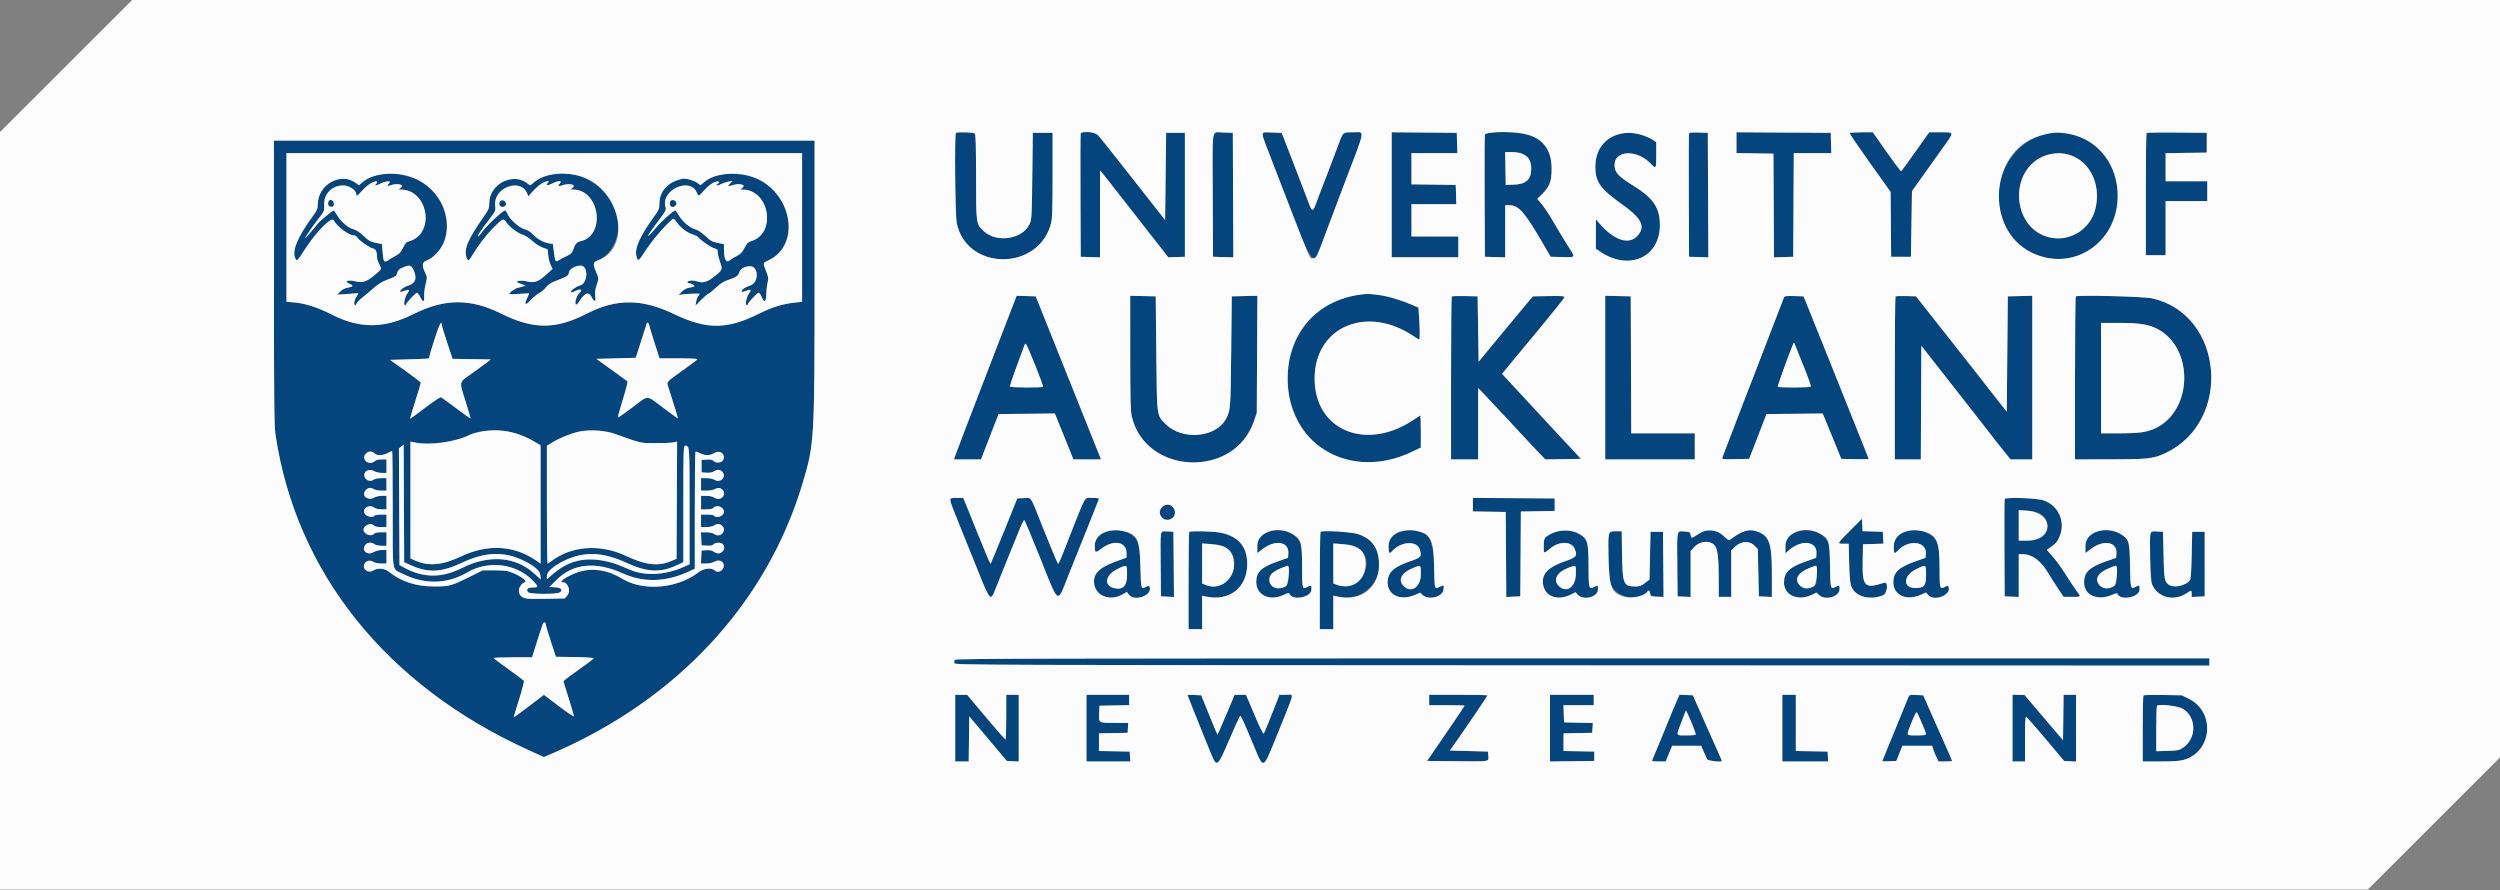
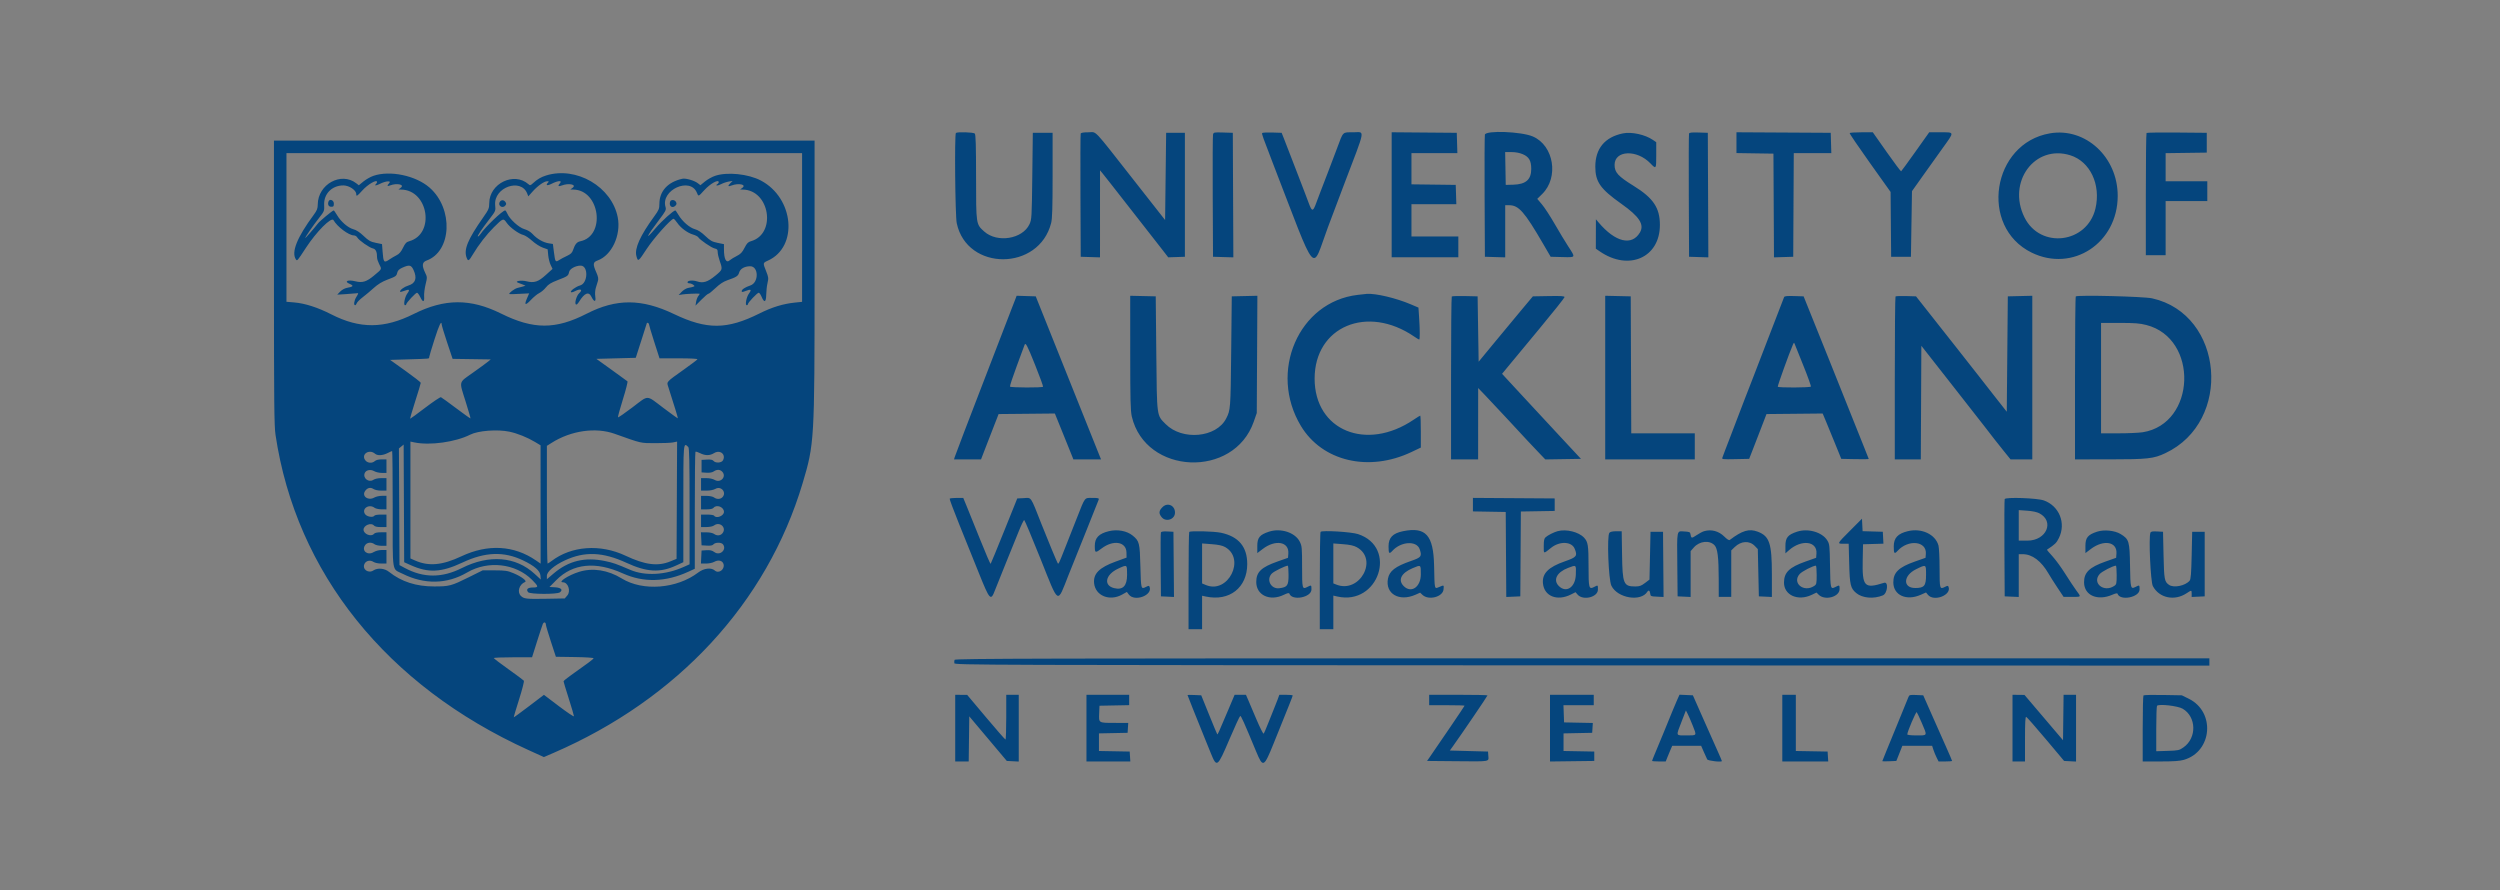
<svg xmlns="http://www.w3.org/2000/svg" id="svg" version="1.1" width="400" height="142.46" viewBox="0, 0, 400,142.46">
  <rect x="0" y="0" width="400" height="142.46" fill="#808080" stroke="none" />
  <g id="svgg">
    <path id="path0" d="M152.944 21.278 C 152.706 21.516,152.827 34.528,153.079 35.713 C 154.714 43.430,166.253 43.394,168.187 35.667 C 168.363 34.964,168.417 33.177,168.417 28.000 L 168.417 21.250 166.833 21.250 L 165.250 21.250 165.167 28.167 C 165.087 34.813,165.069 35.114,164.723 35.863 C 163.619 38.252,159.547 38.910,157.467 37.035 C 156.160 35.856,156.174 35.956,156.170 28.325 C 156.168 23.295,156.116 21.516,155.967 21.367 C 155.755 21.155,153.144 21.078,152.944 21.278 M172.910 21.375 C 172.866 21.490,172.850 25.971,172.873 31.333 L 172.917 41.083 174.458 41.131 L 176.000 41.179 176.001 34.215 L 176.002 27.250 176.418 27.750 C 176.647 28.025,177.241 28.775,177.738 29.417 C 178.235 30.058,180.091 32.433,181.863 34.693 C 183.634 36.953,185.496 39.335,186.000 39.987 L 186.917 41.173 188.250 41.128 L 189.583 41.083 189.583 31.167 L 189.583 21.250 188.083 21.250 L 186.583 21.250 186.500 28.228 L 186.417 35.206 181.333 28.732 C 174.694 20.276,175.540 21.167,174.144 21.167 C 173.374 21.167,172.963 21.236,172.910 21.375 M194.084 21.535 C 194.033 21.745,194.012 26.229,194.037 31.500 L 194.083 41.083 195.710 41.131 L 197.336 41.179 197.293 31.214 L 197.250 21.250 195.713 21.202 C 194.232 21.156,194.173 21.168,194.084 21.535 M201.945 21.288 C 201.865 21.417,202.083 22.034,203.585 25.917 C 210.950 44.963,209.769 43.579,212.478 36.333 C 213.215 34.362,214.389 31.250,215.087 29.417 C 218.584 20.237,218.423 21.167,216.520 21.167 C 214.764 21.167,214.946 20.989,213.950 23.667 C 213.524 24.813,212.870 26.537,212.497 27.500 C 212.123 28.462,211.561 29.925,211.247 30.750 C 209.823 34.485,210.168 34.488,208.733 30.734 C 208.211 29.368,207.564 27.688,207.296 27.000 C 207.027 26.313,206.593 25.188,206.330 24.500 C 206.068 23.813,205.675 22.800,205.458 22.250 L 205.064 21.250 203.546 21.202 C 202.711 21.176,201.990 21.215,201.945 21.288 M222.667 31.164 L 222.667 41.167 228.000 41.167 L 233.333 41.167 233.333 39.500 L 233.333 37.833 229.583 37.833 L 225.833 37.833 225.833 35.250 L 225.833 32.667 229.423 32.667 L 233.013 32.667 232.965 31.125 L 232.917 29.583 229.375 29.538 L 225.833 29.493 225.833 26.997 L 225.833 24.500 229.506 24.500 L 233.179 24.500 233.131 22.875 L 233.083 21.250 227.875 21.206 L 222.667 21.162 222.667 31.164 M237.582 21.542 C 237.532 21.748,237.512 26.229,237.537 31.500 L 237.583 41.083 239.208 41.131 L 240.833 41.179 240.833 37.006 L 240.833 32.833 241.458 32.834 C 242.998 32.836,243.914 33.876,246.894 39.000 L 248.105 41.083 249.969 41.130 C 252.160 41.186,252.115 41.263,250.939 39.457 C 250.447 38.701,249.463 37.071,248.751 35.833 C 248.040 34.596,247.121 33.186,246.709 32.701 L 245.961 31.818 246.757 31.034 C 249.450 28.385,248.615 23.276,245.255 21.836 C 243.415 21.047,237.755 20.830,237.582 21.542 M259.667 21.342 C 256.771 21.939,255.250 23.772,255.250 26.663 C 255.250 29.091,256.042 30.221,259.417 32.610 C 262.304 34.653,263.130 35.927,262.390 37.192 C 261.098 39.398,258.439 38.753,255.766 35.583 L 255.344 35.083 255.339 37.436 L 255.333 39.788 255.958 40.219 C 260.593 43.416,265.583 41.228,265.583 36.000 C 265.583 33.257,264.534 31.690,261.392 29.746 C 258.884 28.193,258.333 27.587,258.333 26.379 C 258.333 24.029,261.904 23.884,264.075 26.147 C 264.989 27.099,265.000 27.083,264.999 24.792 L 264.998 22.750 264.452 22.379 C 263.204 21.529,261.037 21.060,259.667 21.342 M270.246 21.368 C 270.200 21.487,270.183 25.971,270.207 31.333 L 270.250 41.083 271.793 41.131 L 273.336 41.179 273.293 31.215 L 273.250 21.250 271.789 21.202 C 270.714 21.166,270.306 21.210,270.246 21.368 M277.833 22.828 L 277.833 24.492 280.792 24.538 L 283.750 24.583 283.793 32.881 L 283.836 41.179 285.377 41.131 L 286.917 41.083 286.960 32.792 L 287.003 24.500 290.008 24.500 L 293.012 24.500 292.964 22.875 L 292.917 21.250 285.375 21.207 L 277.833 21.163 277.833 22.828 M295.945 21.292 C 295.904 21.360,297.361 23.508,299.183 26.064 L 302.495 30.711 302.539 35.897 L 302.583 41.083 304.167 41.083 L 305.750 41.083 305.833 35.833 L 305.917 30.583 307.667 28.120 C 308.629 26.765,310.073 24.743,310.875 23.627 C 312.731 21.044,312.750 21.167,310.504 21.167 L 308.674 21.167 306.478 24.256 C 305.270 25.956,304.236 27.374,304.182 27.407 C 304.127 27.441,303.085 26.051,301.866 24.318 L 299.650 21.167 297.835 21.167 C 296.836 21.167,295.986 21.223,295.945 21.292 M328.000 21.334 C 318.696 22.918,316.636 36.290,325.059 40.416 C 331.628 43.633,338.833 38.883,338.833 31.333 C 338.833 25.124,333.679 20.366,328.000 21.334 M343.447 21.275 C 343.384 21.338,343.333 25.764,343.333 31.111 L 343.333 40.833 344.917 40.833 L 346.500 40.833 346.500 36.500 L 346.500 32.167 349.833 32.167 L 353.167 32.167 353.167 30.583 L 353.167 29.000 349.833 29.000 L 346.500 29.000 346.500 26.754 L 346.500 24.507 349.792 24.462 L 353.083 24.417 353.083 22.833 L 353.083 21.250 348.322 21.206 C 345.703 21.182,343.509 21.213,343.447 21.275 M43.834 45.208 C 43.835 64.500,43.873 68.167,44.084 69.583 C 47.386 91.672,61.856 109.702,84.554 120.010 L 87.024 121.131 88.554 120.470 C 108.455 111.859,122.710 96.432,128.414 77.333 C 130.302 71.013,130.330 70.533,130.332 44.542 L 130.333 22.500 87.083 22.500 L 43.833 22.500 43.834 45.208 M243.666 24.682 C 244.644 25.103,245.000 25.728,244.999 27.025 C 244.998 28.740,244.136 29.495,242.116 29.551 L 240.917 29.583 240.871 26.958 L 240.825 24.333 241.840 24.333 C 242.501 24.333,243.138 24.455,243.666 24.682 M128.333 36.397 L 128.333 48.295 127.208 48.410 C 125.297 48.606,123.542 49.143,121.522 50.151 C 116.316 52.750,113.113 52.772,107.833 50.246 C 102.669 47.775,98.622 47.759,93.870 50.190 C 88.885 52.741,85.339 52.735,80.167 50.168 C 75.278 47.742,71.133 47.760,66.205 50.230 C 61.468 52.605,57.583 52.629,53.036 50.311 C 50.816 49.180,48.813 48.536,47.047 48.387 L 45.833 48.284 45.833 36.392 L 45.833 24.500 87.083 24.500 L 128.333 24.500 128.333 36.397 M331.223 24.837 C 334.412 25.822,336.174 29.529,335.273 33.358 C 333.955 38.957,326.442 39.893,323.912 34.773 C 321.115 29.115,325.552 23.086,331.223 24.837 M59.738 28.136 C 59.274 28.297,58.560 28.702,58.152 29.036 L 57.411 29.643 56.997 29.322 C 54.577 27.443,50.870 29.487,50.841 32.715 C 50.835 33.374,50.721 33.666,50.192 34.382 C 47.524 37.994,46.578 40.358,47.344 41.500 C 47.543 41.797,47.560 41.777,48.926 39.682 C 50.641 37.050,53.038 34.644,53.364 35.227 C 53.950 36.274,55.802 37.662,56.619 37.665 C 56.822 37.666,57.067 37.813,57.162 37.992 C 57.401 38.437,59.086 39.622,59.660 39.749 C 60.132 39.852,60.333 40.297,60.333 41.236 C 60.333 41.434,60.483 41.890,60.667 42.250 C 61.104 43.108,61.156 42.986,59.893 44.048 C 58.652 45.091,57.992 45.295,56.820 45.000 C 55.672 44.711,54.994 45.016,55.917 45.406 C 56.655 45.717,56.553 45.873,55.488 46.064 C 55.149 46.125,54.690 46.381,54.426 46.657 L 53.959 47.144 55.271 47.064 C 55.993 47.020,56.752 46.960,56.958 46.932 C 57.414 46.868,57.413 46.861,57.001 47.538 C 56.654 48.106,56.554 48.833,56.822 48.833 C 56.908 48.833,57.022 48.694,57.076 48.525 C 57.129 48.355,57.556 47.923,58.023 47.566 C 58.491 47.209,59.296 46.534,59.812 46.066 C 60.448 45.489,61.125 45.073,61.917 44.772 C 63.377 44.218,63.424 44.185,63.564 43.614 C 63.647 43.274,63.872 43.057,64.381 42.826 C 65.490 42.323,65.799 42.389,66.171 43.208 C 66.767 44.520,66.489 45.340,65.332 45.687 C 64.680 45.882,64.000 46.379,64.000 46.660 C 64.000 46.740,64.301 46.688,64.668 46.544 C 65.498 46.218,65.634 46.332,65.169 46.961 C 64.761 47.513,64.509 48.833,64.811 48.833 C 64.915 48.833,65.000 48.766,65.000 48.685 C 65.000 48.449,66.510 46.833,66.724 46.839 C 66.830 46.843,67.067 47.161,67.250 47.548 C 67.669 48.431,67.933 48.378,67.861 47.425 C 67.830 47.021,67.933 46.165,68.089 45.523 C 68.368 44.377,68.366 44.340,68.020 43.625 C 67.477 42.503,67.540 41.946,68.240 41.693 C 72.283 40.231,72.580 33.406,68.747 30.032 C 66.539 28.088,62.398 27.217,59.738 28.136 M87.371 28.078 C 86.559 28.332,85.951 28.689,85.295 29.300 C 84.878 29.687,84.814 29.701,84.545 29.465 C 82.242 27.446,78.303 29.352,78.279 32.498 C 78.272 33.339,78.193 33.529,77.337 34.750 C 74.830 38.325,74.167 39.935,74.663 41.239 C 74.895 41.850,75.019 41.784,75.657 40.708 C 76.549 39.205,77.858 37.512,79.018 36.359 C 80.496 34.892,80.537 34.878,81.080 35.662 C 81.593 36.402,83.002 37.425,83.750 37.601 C 84.025 37.666,84.648 38.080,85.135 38.522 C 85.621 38.965,86.381 39.455,86.823 39.612 L 87.626 39.897 87.711 40.824 C 87.758 41.333,87.934 42.037,88.102 42.387 L 88.407 43.024 87.328 44.000 C 86.104 45.108,85.463 45.313,84.207 44.999 C 83.343 44.784,82.201 45.003,82.917 45.247 C 83.100 45.309,83.438 45.439,83.667 45.535 L 84.083 45.710 83.667 45.841 C 83.438 45.912,83.047 46.015,82.800 46.070 C 82.340 46.171,81.349 46.913,81.500 47.044 C 81.546 47.083,82.277 47.071,83.125 47.016 C 83.973 46.961,84.667 46.926,84.667 46.937 C 84.667 46.948,84.513 47.306,84.325 47.731 C 83.832 48.843,84.058 48.935,84.948 47.984 C 85.374 47.529,85.973 47.037,86.280 46.891 C 86.586 46.746,87.064 46.340,87.341 45.990 C 87.734 45.495,88.151 45.235,89.215 44.826 C 90.835 44.203,90.931 44.135,91.055 43.518 C 91.156 43.013,92.087 42.500,92.902 42.500 C 94.168 42.500,94.085 45.330,92.809 45.673 C 92.132 45.856,91.176 46.564,91.360 46.748 C 91.420 46.809,91.697 46.740,91.976 46.596 C 92.891 46.123,93.322 46.324,92.666 46.917 C 92.261 47.283,91.906 48.473,92.133 48.700 C 92.233 48.799,92.426 48.639,92.655 48.269 C 93.512 46.882,94.189 46.598,94.611 47.449 C 95.073 48.381,95.386 48.382,95.246 47.451 C 95.180 47.007,95.215 46.435,95.331 46.058 C 95.439 45.705,95.591 45.208,95.669 44.952 C 95.775 44.600,95.711 44.264,95.405 43.572 C 94.830 42.272,94.865 41.949,95.614 41.678 C 97.879 40.859,99.390 37.630,98.841 34.784 C 97.894 29.884,92.217 26.565,87.371 28.078 M114.387 28.143 C 113.912 28.307,113.195 28.710,112.795 29.038 L 112.066 29.635 111.658 29.318 C 111.102 28.886,109.718 28.484,109.186 28.600 C 106.853 29.109,105.505 30.580,105.502 32.621 C 105.500 33.401,105.413 33.612,104.675 34.624 C 102.429 37.702,101.501 39.764,101.822 40.959 C 102.083 41.927,102.103 41.913,103.496 39.792 C 104.612 38.092,107.389 34.989,107.778 35.006 C 107.854 35.010,108.121 35.308,108.370 35.668 C 108.934 36.483,110.005 37.273,110.902 37.535 C 111.277 37.644,111.646 37.836,111.723 37.961 C 111.974 38.371,113.823 39.638,114.334 39.750 C 114.751 39.842,114.833 39.941,114.833 40.351 C 114.833 40.621,114.983 41.268,115.167 41.790 C 115.631 43.111,115.619 43.150,114.486 44.083 C 113.230 45.119,112.516 45.348,111.545 45.028 C 110.831 44.793,110.000 44.869,110.000 45.170 C 110.000 45.260,110.136 45.333,110.301 45.333 C 110.467 45.333,110.744 45.436,110.916 45.562 C 111.268 45.819,111.222 45.847,110.065 46.079 C 109.780 46.136,109.330 46.414,109.065 46.696 L 108.583 47.209 109.167 47.112 C 109.670 47.027,111.452 46.946,111.901 46.986 C 111.984 46.994,111.924 47.141,111.769 47.313 C 111.613 47.485,111.439 47.913,111.382 48.264 L 111.278 48.903 112.222 47.952 C 112.742 47.428,113.247 47.000,113.346 47.000 C 113.444 47.000,113.957 46.588,114.485 46.084 C 115.137 45.462,115.736 45.066,116.348 44.853 C 117.853 44.329,118.096 44.171,118.261 43.612 C 118.440 43.005,119.092 42.624,119.993 42.599 C 121.399 42.561,121.450 45.217,120.052 45.676 C 119.228 45.946,118.667 46.316,118.667 46.589 C 118.667 46.760,118.809 46.751,119.335 46.544 C 120.164 46.218,120.301 46.332,119.836 46.961 C 119.428 47.513,119.175 48.833,119.478 48.833 C 119.582 48.833,119.667 48.755,119.667 48.660 C 119.667 48.418,121.170 46.833,121.398 46.835 C 121.500 46.836,121.709 47.136,121.863 47.502 C 122.288 48.515,122.580 48.366,122.598 47.125 C 122.606 46.552,122.700 45.714,122.807 45.264 C 122.982 44.520,122.962 44.347,122.584 43.402 C 122.046 42.057,122.043 42.071,122.875 41.695 C 127.746 39.490,127.059 31.705,121.746 28.889 C 119.724 27.818,116.325 27.473,114.387 28.143 M60.333 29.133 C 60.333 29.207,60.243 29.357,60.133 29.467 C 59.851 29.749,60.175 29.720,60.803 29.407 C 61.713 28.953,62.651 28.873,62.292 29.280 C 61.886 29.738,61.927 29.853,62.428 29.663 C 63.503 29.254,64.783 29.531,64.133 30.032 L 63.750 30.326 64.167 30.331 C 68.549 30.379,69.663 37.439,65.471 38.598 C 65.024 38.721,64.832 38.925,64.478 39.651 C 64.168 40.287,63.874 40.631,63.478 40.824 C 63.169 40.975,62.619 41.300,62.256 41.547 C 61.438 42.103,61.345 41.989,61.215 40.269 L 61.123 39.058 60.120 38.851 C 59.268 38.674,58.978 38.510,58.184 37.755 C 57.554 37.155,57.015 36.803,56.527 36.673 C 55.671 36.444,54.533 35.453,53.917 34.402 C 53.680 33.998,53.443 33.667,53.392 33.667 C 53.219 33.667,51.188 35.342,50.883 35.736 C 50.229 36.580,48.833 38.178,48.833 38.083 C 48.833 37.918,50.156 35.999,51.064 34.847 C 51.887 33.803,51.906 33.754,51.865 32.764 C 51.794 31.007,53.124 29.667,54.937 29.667 C 55.868 29.667,57.000 30.432,57.000 31.061 C 57.000 31.482,57.141 31.398,57.955 30.493 C 58.875 29.469,60.333 28.636,60.333 29.133 M87.700 29.200 C 87.231 29.669,87.534 29.771,88.278 29.394 C 89.306 28.874,90.029 28.841,89.582 29.334 C 89.199 29.758,89.326 29.891,89.904 29.671 C 90.999 29.255,92.291 29.525,91.633 30.032 L 91.250 30.326 91.714 30.330 C 95.995 30.364,96.980 37.779,92.815 38.612 C 92.303 38.714,91.990 39.100,91.688 40.000 C 91.536 40.456,91.320 40.663,90.705 40.948 C 90.271 41.148,89.713 41.445,89.465 41.607 C 88.875 41.993,88.831 41.927,88.631 40.363 L 88.462 39.036 87.772 38.926 C 86.915 38.789,85.911 38.211,85.229 37.461 C 84.895 37.093,84.424 36.809,83.913 36.666 C 83.026 36.417,81.539 35.065,81.168 34.170 C 81.053 33.893,80.900 33.667,80.828 33.667 C 80.411 33.667,77.589 36.367,76.889 37.435 C 76.746 37.654,76.558 37.833,76.473 37.833 C 76.290 37.833,77.008 36.750,78.355 34.996 C 79.309 33.752,79.316 33.734,79.228 32.829 C 78.953 29.985,83.365 28.400,84.362 30.985 L 84.528 31.417 85.222 30.638 C 86.035 29.726,87.070 29.000,87.557 29.000 C 87.824 29.000,87.856 29.044,87.700 29.200 M115.000 29.157 C 115.000 29.243,114.925 29.360,114.833 29.417 C 114.349 29.716,114.762 29.778,115.316 29.490 C 115.673 29.304,116.247 29.106,116.592 29.050 L 117.219 28.948 116.845 29.321 C 116.391 29.776,116.470 29.900,117.071 29.671 C 118.166 29.255,119.458 29.525,118.799 30.032 L 118.417 30.326 118.833 30.331 C 123.172 30.379,124.281 37.448,120.131 38.600 C 119.696 38.721,119.489 38.938,119.124 39.657 C 118.757 40.381,118.507 40.642,117.874 40.962 C 117.439 41.182,116.955 41.477,116.798 41.618 C 116.191 42.163,115.833 41.506,115.833 39.846 L 115.833 39.067 114.809 38.855 C 113.931 38.674,113.650 38.516,112.850 37.755 C 112.221 37.155,111.681 36.803,111.193 36.673 C 110.342 36.445,109.164 35.423,108.556 34.385 C 108.324 33.990,108.099 33.667,108.055 33.667 C 107.756 33.667,105.853 35.379,104.912 36.493 C 103.099 38.642,103.378 37.920,105.385 35.271 C 106.544 33.740,106.621 33.589,106.480 33.104 C 105.695 30.400,110.431 28.252,111.498 30.829 C 111.765 31.472,111.716 31.489,112.675 30.439 C 113.657 29.364,115.000 28.624,115.000 29.157 M52.568 32.229 C 52.383 32.711,52.572 33.083,53.002 33.083 C 53.352 33.083,53.417 33.005,53.417 32.583 C 53.417 32.024,52.753 31.747,52.568 32.229 M80.008 32.241 C 79.558 32.783,80.302 33.436,80.802 32.936 C 81.014 32.724,81.036 32.594,80.896 32.372 C 80.653 31.985,80.267 31.928,80.008 32.241 M107.231 32.240 C 106.962 32.940,107.556 33.421,108.063 32.913 C 108.268 32.709,108.291 32.566,108.160 32.322 C 107.959 31.945,107.364 31.893,107.231 32.240 M217.226 47.182 C 207.778 48.284,202.925 59.508,208.153 68.165 C 211.567 73.818,219.005 75.569,225.831 72.325 L 227.333 71.611 227.333 69.056 C 227.333 67.650,227.292 66.500,227.241 66.500 C 227.190 66.500,226.721 66.790,226.199 67.144 C 218.612 72.290,210.339 68.868,210.339 60.583 C 210.339 52.250,218.758 48.696,226.280 53.855 C 226.663 54.118,227.019 54.333,227.072 54.333 C 227.196 54.333,227.191 52.810,227.059 50.817 L 226.953 49.216 225.768 48.710 C 223.396 47.695,220.084 46.908,218.667 47.023 C 218.529 47.034,217.881 47.106,217.226 47.182 M162.487 47.785 C 162.390 48.041,162.119 48.737,161.885 49.333 C 161.395 50.584,161.311 50.801,158.833 57.250 C 157.812 59.908,156.801 62.533,156.587 63.083 C 155.354 66.250,152.854 72.806,152.757 73.125 L 152.644 73.500 154.805 73.500 L 156.966 73.500 157.591 71.875 C 157.936 70.981,158.568 69.350,158.997 68.250 L 159.776 66.250 164.278 66.206 L 168.779 66.161 170.080 69.372 C 170.795 71.138,171.461 72.790,171.560 73.042 L 171.740 73.500 173.952 73.500 L 176.164 73.500 175.877 72.792 C 175.720 72.402,173.370 66.533,170.655 59.750 L 165.719 47.417 164.191 47.369 L 162.663 47.321 162.487 47.785 M180.836 56.453 C 180.838 64.011,180.882 65.767,181.090 66.652 C 183.289 75.981,197.418 76.585,200.594 67.486 L 201.083 66.083 201.133 56.703 L 201.182 47.323 199.133 47.370 L 197.083 47.417 196.990 56.333 C 196.894 65.444,196.882 65.598,196.187 66.961 C 194.619 70.034,189.158 70.533,186.496 67.848 C 185.053 66.392,185.111 66.835,185.007 56.500 L 184.917 47.417 182.875 47.370 L 180.833 47.323 180.836 56.453 M232.283 47.440 C 232.219 47.503,232.167 53.393,232.167 60.528 L 232.167 73.500 234.333 73.500 L 236.500 73.500 236.503 67.792 L 236.506 62.083 237.629 63.250 C 238.246 63.892,239.689 65.429,240.834 66.666 C 244.198 70.300,245.022 71.183,246.167 72.378 L 247.250 73.509 250.102 73.463 L 252.953 73.417 249.768 69.997 C 248.017 68.116,245.176 65.054,243.457 63.194 L 240.330 59.811 241.317 58.614 C 241.860 57.955,244.109 55.242,246.314 52.583 C 248.520 49.925,250.327 47.654,250.329 47.537 C 250.332 47.372,249.768 47.335,247.797 47.371 L 245.260 47.417 243.505 49.511 C 242.540 50.663,240.588 53.016,239.167 54.740 L 236.583 57.874 236.500 52.645 L 236.417 47.417 234.408 47.370 C 233.303 47.345,232.346 47.376,232.283 47.440 M256.833 60.412 L 256.833 73.500 264.000 73.500 L 271.167 73.500 271.167 71.417 L 271.167 69.333 266.085 69.333 L 261.002 69.333 260.960 58.375 L 260.917 47.417 258.875 47.370 L 256.833 47.323 256.833 60.412 M285.458 47.536 C 285.412 47.654,284.348 50.413,283.092 53.667 C 281.837 56.921,280.638 60.033,280.427 60.583 C 280.217 61.133,279.659 62.566,279.189 63.766 C 278.718 64.966,278.187 66.354,278.009 66.849 C 277.831 67.345,277.375 68.537,276.996 69.500 C 276.617 70.462,276.171 71.625,276.004 72.083 C 275.837 72.542,275.647 73.050,275.581 73.213 C 275.469 73.490,275.608 73.507,277.663 73.463 L 279.866 73.417 280.420 72.000 C 280.725 71.221,281.349 69.608,281.807 68.417 L 282.639 66.250 287.133 66.206 L 291.627 66.161 292.067 67.206 C 292.309 67.780,292.978 69.412,293.555 70.833 L 294.604 73.417 296.802 73.463 C 298.011 73.489,299.000 73.474,299.000 73.431 C 299.000 73.388,298.620 72.430,298.155 71.301 C 297.690 70.173,297.171 68.875,297.000 68.417 C 296.830 67.958,294.865 63.046,292.634 57.500 L 288.578 47.417 287.059 47.369 C 285.940 47.334,285.519 47.378,285.458 47.536 M303.283 47.439 C 303.219 47.503,303.167 53.393,303.167 60.528 L 303.167 73.500 305.249 73.500 L 307.330 73.500 307.374 64.413 L 307.417 55.326 312.333 61.594 C 315.037 65.041,317.438 68.109,317.667 68.412 C 318.496 69.507,319.753 71.108,320.710 72.292 L 321.688 73.500 323.427 73.500 L 325.167 73.500 325.167 60.411 L 325.167 47.323 323.208 47.370 L 321.250 47.417 321.167 56.648 L 321.083 65.879 319.083 63.336 C 317.983 61.937,316.896 60.545,316.667 60.244 C 316.438 59.942,314.810 57.870,313.049 55.639 C 311.288 53.408,309.109 50.646,308.206 49.500 L 306.563 47.417 304.982 47.369 C 304.112 47.343,303.348 47.375,303.283 47.439 M332.125 47.430 C 332.056 47.499,332.000 53.393,332.000 60.528 L 332.000 73.500 337.542 73.497 C 343.639 73.494,344.562 73.392,346.432 72.517 C 357.271 67.445,355.817 50.274,344.333 47.733 C 342.992 47.436,332.381 47.173,332.125 47.430 M70.679 51.958 C 70.686 52.119,71.080 53.413,71.554 54.833 L 72.417 57.417 75.467 57.462 L 78.517 57.508 78.050 57.890 C 77.793 58.100,76.702 58.897,75.625 59.660 C 73.339 61.280,73.439 60.875,74.499 64.246 C 74.956 65.701,75.306 66.916,75.277 66.945 C 75.247 66.975,74.216 66.242,72.986 65.317 C 71.756 64.391,70.661 63.597,70.552 63.553 C 70.442 63.508,69.309 64.266,68.034 65.236 C 66.758 66.206,65.675 67.000,65.627 67.000 C 65.579 67.000,65.942 65.744,66.434 64.208 C 66.927 62.673,67.327 61.342,67.324 61.250 C 67.321 61.158,66.216 60.296,64.868 59.333 L 62.417 57.583 65.500 57.490 C 68.862 57.389,68.667 57.410,68.667 57.152 C 68.667 57.052,69.048 55.777,69.515 54.318 C 70.288 51.901,70.646 51.177,70.679 51.958 M103.833 51.869 C 103.833 51.980,104.213 53.255,104.678 54.702 L 105.523 57.333 108.604 57.333 C 110.550 57.333,111.650 57.393,111.587 57.495 C 111.532 57.584,110.571 58.308,109.452 59.105 C 106.536 61.180,106.651 61.053,106.920 61.890 C 107.932 65.045,108.496 66.893,108.456 66.932 C 108.431 66.958,107.373 66.196,106.105 65.239 C 103.330 63.145,103.864 63.151,101.189 65.181 C 99.970 66.106,98.932 66.821,98.881 66.770 C 98.831 66.720,99.182 65.430,99.660 63.905 C 100.139 62.379,100.468 61.077,100.391 61.010 C 100.313 60.943,99.163 60.108,97.834 59.153 L 95.418 57.417 98.570 57.333 L 101.721 57.250 102.603 54.500 C 103.087 52.987,103.487 51.731,103.492 51.708 C 103.521 51.559,103.833 51.706,103.833 51.869 M343.417 52.000 C 351.827 54.151,351.362 67.813,342.833 69.160 C 342.238 69.254,340.494 69.331,338.958 69.332 L 336.167 69.333 336.167 60.500 L 336.167 51.667 339.140 51.667 C 341.568 51.667,342.352 51.728,343.417 52.000 M288.564 58.560 C 289.261 60.289,289.789 61.770,289.739 61.852 C 289.628 62.031,284.552 62.053,284.444 61.875 C 284.379 61.770,286.287 56.463,286.856 55.167 C 287.029 54.770,287.045 54.766,287.168 55.083 C 287.240 55.267,287.868 56.831,288.564 58.560 M165.611 58.375 C 166.355 60.231,166.930 61.806,166.889 61.875 C 166.783 62.050,161.706 62.032,161.598 61.856 C 161.549 61.777,162.036 60.296,162.680 58.565 C 163.325 56.833,163.883 55.323,163.921 55.208 C 164.083 54.717,164.330 55.180,165.611 58.375 M81.511 69.071 C 82.791 69.342,84.395 69.989,85.620 70.726 L 86.491 71.250 86.495 80.716 L 86.500 90.183 85.754 89.670 C 82.232 87.246,78.053 87.014,73.825 89.006 C 70.755 90.453,68.594 90.647,66.390 89.672 L 65.667 89.352 65.667 80.002 L 65.667 70.652 66.292 70.784 C 68.761 71.308,72.868 70.739,75.227 69.547 C 76.508 68.899,79.597 68.665,81.511 69.071 M98.333 69.404 C 102.746 70.974,102.405 70.895,104.833 70.906 C 106.071 70.912,107.365 70.857,107.710 70.784 L 108.336 70.651 108.293 80.033 L 108.250 89.415 107.250 89.824 C 105.240 90.646,103.219 90.390,100.096 88.917 C 96.038 87.004,91.430 87.336,88.234 89.773 C 87.951 89.990,87.669 90.167,87.609 90.167 C 87.549 90.167,87.500 85.929,87.500 80.750 L 87.500 71.334 88.292 70.836 C 91.387 68.890,95.313 68.330,98.333 69.404 M65.710 90.424 C 68.540 91.700,70.619 91.596,73.988 90.009 C 77.619 88.299,80.612 88.192,83.686 89.661 C 85.503 90.530,86.407 91.314,86.470 92.076 L 86.524 92.724 85.545 91.821 C 82.530 89.037,78.261 88.694,73.905 90.887 C 70.712 92.494,67.746 92.487,64.750 90.866 L 63.917 90.415 63.872 81.083 L 63.827 71.750 64.205 71.440 L 64.583 71.129 64.626 80.542 L 64.669 89.956 65.710 90.424 M110.133 71.533 C 110.284 71.684,110.333 74.017,110.333 81.011 L 110.333 90.288 109.375 90.717 C 106.471 92.016,103.203 92.190,100.833 91.172 C 98.566 90.199,98.083 90.031,96.792 89.764 C 93.567 89.098,90.975 89.727,88.581 91.758 L 87.500 92.675 87.500 92.127 C 87.500 91.464,88.678 90.454,90.372 89.666 C 93.546 88.188,96.448 88.305,100.263 90.063 C 103.479 91.546,105.617 91.664,108.146 90.498 L 109.333 89.951 109.333 80.642 C 109.333 70.642,109.326 70.726,110.133 71.533 M60.013 72.603 C 60.389 72.932,61.240 72.888,62.000 72.500 C 62.359 72.317,62.694 72.167,62.743 72.167 C 62.793 72.167,62.833 76.355,62.833 81.474 C 62.833 92.054,62.660 90.923,64.417 91.802 C 67.915 93.553,71.527 93.481,74.744 91.595 C 78.082 89.640,82.492 90.139,85.125 92.770 C 86.196 93.841,86.211 94.000,85.245 94.000 C 84.428 94.000,84.129 94.303,84.502 94.752 C 84.786 95.095,89.114 95.114,89.579 94.774 C 90.123 94.376,89.783 94.024,88.800 93.967 L 87.917 93.917 89.001 92.823 C 91.655 90.147,95.297 89.777,99.648 91.742 C 102.960 93.237,106.480 93.149,110.125 91.481 L 111.167 91.004 111.167 81.696 C 111.167 76.577,111.213 72.342,111.271 72.285 C 111.328 72.228,111.662 72.328,112.014 72.507 C 112.832 72.924,113.569 72.921,114.254 72.497 C 115.211 71.906,116.186 72.697,115.675 73.651 C 115.448 74.075,114.485 74.133,114.160 73.742 C 114.007 73.557,113.707 73.498,113.098 73.534 L 112.250 73.583 112.250 74.583 L 112.250 75.583 113.042 75.634 C 113.560 75.667,113.962 75.595,114.204 75.426 C 114.703 75.077,115.221 75.099,115.571 75.486 C 116.282 76.272,115.286 77.339,114.355 76.789 C 114.063 76.617,113.523 76.500,113.016 76.500 L 112.167 76.500 112.167 77.500 L 112.167 78.500 113.070 78.500 C 113.614 78.500,114.169 78.388,114.466 78.217 C 115.393 77.685,116.321 78.822,115.571 79.571 C 115.243 79.900,114.662 79.908,114.240 79.589 C 114.054 79.448,113.545 79.342,113.042 79.339 L 112.167 79.333 112.167 80.417 L 112.167 81.500 113.063 81.500 C 113.656 81.500,114.029 81.416,114.167 81.250 C 114.654 80.663,115.833 81.120,115.833 81.895 C 115.833 82.557,114.581 83.035,114.250 82.500 C 114.193 82.408,113.701 82.333,113.157 82.333 L 112.167 82.333 112.167 83.333 L 112.167 84.333 113.042 84.328 C 113.545 84.325,114.054 84.219,114.240 84.078 C 115.190 83.359,116.348 84.488,115.558 85.362 C 115.225 85.730,114.680 85.754,114.240 85.422 C 114.053 85.280,113.544 85.175,113.034 85.172 L 112.151 85.167 112.200 86.208 L 112.250 87.250 113.098 87.299 C 113.707 87.335,114.007 87.276,114.160 87.091 C 114.430 86.766,115.394 86.755,115.658 87.073 C 116.351 87.907,115.194 88.996,114.310 88.342 C 113.939 88.068,113.635 87.994,113.036 88.033 L 112.250 88.083 112.200 89.125 L 112.151 90.167 112.979 90.167 C 113.445 90.167,114.017 90.046,114.288 89.890 C 114.941 89.515,115.625 89.694,115.772 90.278 C 115.984 91.124,114.983 91.838,114.367 91.280 C 113.801 90.768,112.623 90.908,111.723 91.595 C 108.298 94.210,102.867 94.638,99.487 92.559 C 97.264 91.193,94.825 90.815,92.643 91.498 C 90.946 92.029,89.192 93.167,90.069 93.167 C 90.900 93.167,91.366 94.583,90.765 95.282 L 90.363 95.750 87.404 95.803 C 84.174 95.860,83.819 95.819,83.329 95.329 C 82.706 94.706,83.078 93.497,84.009 93.118 C 84.382 92.967,83.439 92.249,82.167 91.716 C 81.204 91.313,80.869 91.262,79.160 91.256 L 77.236 91.250 74.993 92.365 C 72.221 93.742,71.887 93.831,69.477 93.832 C 66.581 93.834,64.234 93.077,62.254 91.503 C 61.521 90.920,60.432 90.819,59.745 91.268 C 58.926 91.805,57.924 91.082,58.311 90.234 C 58.548 89.712,59.221 89.555,59.745 89.898 C 59.985 90.055,60.503 90.167,60.994 90.167 L 61.833 90.167 61.833 89.083 L 61.833 88.000 61.093 88.000 C 60.639 88.000,60.122 88.136,59.757 88.351 C 58.800 88.916,57.828 88.125,58.402 87.249 C 58.716 86.770,59.416 86.692,59.926 87.078 C 60.104 87.213,60.606 87.325,61.042 87.328 L 61.833 87.333 61.833 86.250 L 61.833 85.167 60.937 85.167 C 60.344 85.167,59.971 85.251,59.833 85.417 C 59.396 85.944,58.167 85.452,58.167 84.750 C 58.167 84.048,59.396 83.556,59.833 84.083 C 59.971 84.249,60.344 84.333,60.937 84.333 L 61.833 84.333 61.833 83.333 L 61.833 82.333 60.927 82.333 C 60.428 82.333,59.973 82.408,59.917 82.500 C 59.699 82.852,58.686 82.685,58.401 82.250 C 57.830 81.378,59.045 80.578,59.926 81.245 C 60.104 81.379,60.606 81.492,61.042 81.495 L 61.833 81.500 61.833 80.417 L 61.833 79.333 61.097 79.333 C 60.692 79.333,60.144 79.458,59.879 79.610 C 58.925 80.157,57.856 79.416,58.400 78.585 C 58.753 78.047,59.262 77.915,59.752 78.236 C 59.985 78.389,60.509 78.500,60.994 78.500 L 61.833 78.500 61.833 77.500 L 61.833 76.500 60.994 76.500 C 60.497 76.500,59.985 76.611,59.737 76.774 C 59.000 77.257,58.039 76.525,58.346 75.713 C 58.540 75.200,59.276 75.045,59.879 75.390 C 60.144 75.542,60.692 75.667,61.097 75.667 L 61.833 75.667 61.833 74.583 L 61.833 73.500 61.055 73.500 C 60.570 73.500,60.163 73.602,59.977 73.771 C 59.547 74.160,58.826 74.111,58.468 73.669 C 57.694 72.713,59.061 71.770,60.013 72.603 M151.946 79.792 C 151.906 79.860,152.584 81.679,153.454 83.833 C 154.323 85.987,155.728 89.475,156.576 91.583 C 158.388 96.091,158.519 96.231,159.216 94.384 C 159.451 93.760,160.213 91.862,160.909 90.167 C 161.605 88.471,162.525 86.201,162.953 85.122 C 163.381 84.043,163.797 83.182,163.876 83.209 C 163.956 83.235,165.123 86.012,166.469 89.378 C 169.491 96.934,169.104 96.704,170.952 92.038 C 171.704 90.138,173.080 86.708,174.010 84.417 C 174.940 82.125,175.739 80.119,175.786 79.958 C 175.862 79.701,175.742 79.667,174.774 79.667 C 173.476 79.667,173.665 79.418,172.270 82.958 C 171.755 84.265,170.912 86.402,170.398 87.708 C 169.407 90.222,169.384 90.272,169.244 90.133 C 169.158 90.047,167.597 86.290,166.661 83.917 C 164.816 79.238,165.089 79.637,163.771 79.701 L 162.762 79.750 160.672 84.945 C 159.523 87.802,158.545 90.177,158.499 90.223 C 158.454 90.268,157.674 88.456,156.768 86.195 C 155.861 83.933,154.894 81.540,154.620 80.875 L 154.120 79.667 153.070 79.667 C 152.492 79.667,151.987 79.723,151.946 79.792 M235.667 80.744 L 235.667 81.825 238.292 81.871 L 240.917 81.917 240.960 88.716 L 241.004 95.515 242.127 95.466 L 243.250 95.417 243.294 88.629 L 243.337 81.842 246.044 81.796 L 248.750 81.750 248.750 80.750 L 248.750 79.750 242.208 79.706 L 235.667 79.663 235.667 80.744 M320.750 79.855 C 320.702 79.981,320.683 83.533,320.707 87.750 L 320.750 95.417 321.875 95.466 L 323.000 95.515 323.000 92.091 L 323.000 88.667 323.625 88.668 C 325.159 88.670,326.605 89.759,327.778 91.797 C 328.027 92.229,328.669 93.240,329.203 94.042 L 330.175 95.500 331.504 95.500 C 333.053 95.500,333.012 95.562,332.193 94.451 C 331.842 93.974,331.044 92.770,330.420 91.776 C 329.797 90.782,328.875 89.524,328.371 88.979 C 327.867 88.435,327.484 87.971,327.519 87.947 C 328.831 87.076,329.038 86.873,329.434 86.064 C 330.587 83.706,329.489 80.966,327.032 80.074 C 325.964 79.686,320.883 79.509,320.750 79.855 M186.004 81.137 C 185.412 81.729,185.372 82.126,185.845 82.728 C 186.531 83.599,188.000 83.116,188.000 82.018 C 188.000 80.863,186.806 80.335,186.004 81.137 M326.278 82.118 C 328.768 83.410,327.438 86.500,324.392 86.500 L 323.000 86.500 323.000 84.060 L 323.000 81.619 324.335 81.711 C 325.161 81.767,325.901 81.922,326.278 82.118 M296.042 84.874 C 293.886 87.037,293.904 87.000,294.978 87.000 L 295.790 87.000 295.869 90.125 C 295.958 93.581,296.084 94.120,296.985 94.878 C 297.971 95.708,299.794 95.869,301.262 95.256 C 302.005 94.945,302.193 93.014,301.458 93.246 C 298.281 94.246,297.945 93.886,298.033 89.583 L 298.083 87.083 299.716 87.036 L 301.350 86.988 301.300 86.036 L 301.250 85.083 299.633 85.036 L 298.016 84.988 297.966 83.990 L 297.917 82.992 296.042 84.874 M177.417 84.989 C 175.815 85.379,175.167 86.055,175.167 87.333 C 175.167 88.498,175.243 88.527,176.255 87.755 C 178.138 86.318,180.212 86.663,180.238 88.418 L 180.250 89.219 178.522 89.846 C 175.890 90.802,174.901 91.790,175.056 93.311 C 175.261 95.326,177.541 96.251,179.544 95.131 L 180.300 94.709 180.608 95.121 C 181.518 96.335,184.454 95.256,183.933 93.899 C 183.852 93.687,183.773 93.690,183.331 93.918 C 182.567 94.313,182.554 94.265,182.463 90.624 C 182.369 86.858,182.298 86.574,181.233 85.696 C 180.312 84.937,178.790 84.655,177.417 84.989 M203.037 85.068 C 201.556 85.552,201.167 86.026,201.167 87.339 L 201.167 88.495 202.042 87.829 C 204.078 86.279,206.272 86.671,206.134 88.561 L 206.083 89.249 204.410 89.838 C 201.797 90.758,201.000 91.525,201.000 93.120 C 201.000 95.238,203.179 96.253,205.407 95.172 C 205.984 94.892,206.250 94.833,206.297 94.973 C 206.701 96.186,209.833 95.601,209.833 94.313 C 209.833 93.578,209.827 93.575,209.153 93.923 C 208.364 94.332,208.333 94.211,208.333 90.692 C 208.333 87.613,208.309 87.357,207.958 86.662 C 207.217 85.196,204.920 84.452,203.037 85.068 M224.500 84.989 C 222.836 85.325,222.167 86.021,222.167 87.417 C 222.167 88.577,222.267 88.700,222.766 88.149 C 224.159 86.609,226.687 86.465,227.160 87.898 C 227.532 89.022,227.409 89.184,225.750 89.758 C 223.253 90.623,222.303 91.353,222.072 92.586 C 221.618 95.005,223.863 96.314,226.479 95.156 L 227.222 94.827 227.601 95.183 C 228.587 96.109,230.868 95.506,230.968 94.292 C 231.028 93.572,231.060 93.589,230.267 93.920 C 229.492 94.244,229.539 94.440,229.455 90.500 C 229.350 85.620,228.126 84.258,224.500 84.989 M249.250 84.979 C 248.636 85.141,247.683 85.619,247.292 85.963 C 247.066 86.160,247.000 86.482,247.000 87.379 C 247.000 88.677,246.908 88.658,248.193 87.635 C 249.546 86.557,251.459 86.630,251.939 87.778 C 252.432 88.957,252.284 89.149,250.363 89.818 C 247.740 90.731,246.720 91.760,246.872 93.340 C 247.070 95.404,249.150 96.230,251.354 95.118 L 252.083 94.750 252.417 95.135 C 253.285 96.137,255.667 95.554,255.667 94.339 C 255.667 93.571,255.690 93.588,255.069 93.910 C 254.223 94.349,254.167 94.139,254.167 90.574 C 254.167 87.237,254.083 86.709,253.447 86.025 C 252.598 85.113,250.618 84.619,249.250 84.979 M272.631 84.998 C 272.383 85.073,271.836 85.366,271.417 85.649 C 270.643 86.172,270.584 86.157,270.466 85.417 C 270.422 85.136,270.264 85.076,269.462 85.034 C 268.244 84.970,268.312 84.623,268.370 90.583 L 268.417 95.417 269.458 95.466 L 270.500 95.516 270.500 91.847 L 270.500 88.178 271.015 87.591 C 271.917 86.564,273.527 86.392,274.321 87.237 C 274.817 87.765,274.988 89.147,274.995 92.708 L 275.000 95.500 276.000 95.500 L 277.000 95.500 277.000 91.783 L 277.000 88.065 277.552 87.530 C 278.579 86.535,279.917 86.465,280.775 87.359 L 281.250 87.854 281.333 91.636 L 281.417 95.417 282.458 95.466 L 283.500 95.516 283.500 91.872 C 283.500 86.935,283.119 85.788,281.241 85.071 C 279.871 84.548,278.766 84.874,276.762 86.392 C 276.642 86.483,276.333 86.294,275.908 85.869 C 275.001 84.962,273.806 84.644,272.631 84.998 M287.537 85.068 C 286.049 85.554,285.667 86.023,285.667 87.359 L 285.667 88.535 286.252 88.020 C 288.246 86.270,290.778 86.582,290.634 88.561 L 290.583 89.249 288.885 89.847 C 286.289 90.761,285.444 91.584,285.439 93.209 C 285.432 95.228,287.670 96.225,289.863 95.180 L 290.642 94.808 290.983 95.150 C 291.976 96.142,294.333 95.511,294.333 94.252 C 294.333 93.581,294.324 93.577,293.639 93.931 C 292.886 94.321,292.861 94.218,292.803 90.500 C 292.753 87.257,292.730 87.052,292.360 86.457 C 291.544 85.144,289.289 84.494,287.537 85.068 M305.250 84.989 C 303.640 85.381,303.000 86.073,303.000 87.423 C 303.000 88.577,303.101 88.700,303.599 88.149 C 305.321 86.246,308.306 86.564,308.135 88.632 L 308.083 89.250 306.364 89.855 C 303.780 90.764,302.914 91.612,302.932 93.213 C 302.955 95.241,305.027 96.175,307.290 95.178 L 308.164 94.793 308.464 95.163 C 309.403 96.324,312.275 95.224,311.766 93.899 C 311.685 93.687,311.606 93.690,311.165 93.918 C 310.368 94.330,310.333 94.206,310.332 90.948 C 310.332 89.281,310.252 87.630,310.155 87.280 C 309.656 85.482,307.452 84.453,305.250 84.989 M335.537 85.068 C 334.056 85.552,333.667 86.026,333.667 87.339 L 333.667 88.495 334.525 87.846 C 336.591 86.282,338.773 86.669,338.633 88.574 L 338.583 89.249 336.910 89.838 C 334.288 90.761,333.425 91.601,333.450 93.208 C 333.481 95.282,335.625 96.196,337.997 95.148 C 338.472 94.938,338.766 94.882,338.804 94.996 C 339.202 96.190,342.333 95.584,342.333 94.313 C 342.333 93.584,342.323 93.577,341.690 93.904 C 340.902 94.312,340.863 94.162,340.804 90.498 C 340.742 86.578,340.655 86.284,339.310 85.453 C 338.379 84.877,336.656 84.701,335.537 85.068 M185.745 85.202 C 185.699 85.322,185.681 87.669,185.706 90.418 L 185.750 95.417 186.794 95.466 L 187.838 95.516 187.794 90.300 L 187.750 85.083 186.790 85.033 C 186.114 84.998,185.804 85.048,185.745 85.202 M190.278 85.111 C 190.217 85.172,190.167 88.697,190.167 92.944 L 190.167 100.667 191.250 100.667 L 192.333 100.667 192.333 97.992 L 192.333 95.318 192.958 95.451 C 196.725 96.250,199.557 94.018,199.558 90.250 C 199.560 87.483,198.181 85.839,195.357 85.240 C 194.235 85.003,190.482 84.907,190.278 85.111 M211.292 85.095 C 211.223 85.165,211.167 88.697,211.167 92.944 L 211.167 100.667 212.250 100.667 L 213.333 100.667 213.333 97.981 L 213.333 95.296 213.958 95.440 C 220.569 96.958,223.700 87.559,217.284 85.455 C 216.206 85.101,211.560 84.822,211.292 85.095 M257.502 85.247 C 257.091 85.743,257.357 92.755,257.823 93.717 C 258.792 95.714,262.552 96.336,263.582 94.669 C 263.772 94.361,263.977 94.493,264.031 94.958 C 264.081 95.398,264.127 95.419,265.127 95.466 L 266.171 95.516 266.127 90.300 L 266.083 85.083 265.083 85.083 L 264.083 85.083 264.000 88.908 L 263.917 92.734 263.195 93.283 C 262.602 93.736,262.326 93.833,261.643 93.833 C 259.762 93.833,259.600 93.441,259.528 88.708 L 259.472 85.000 258.590 85.000 C 258.013 85.000,257.636 85.086,257.502 85.247 M344.065 85.237 C 343.770 86.007,344.093 93.086,344.455 93.771 C 345.469 95.688,347.913 96.207,349.859 94.919 C 350.655 94.393,350.667 94.394,350.667 95.008 L 350.667 95.516 351.708 95.466 L 352.750 95.417 352.750 90.250 L 352.750 85.083 351.750 85.083 L 350.750 85.083 350.667 88.850 C 350.602 91.781,350.530 92.680,350.344 92.904 C 349.658 93.729,347.798 94.107,347.038 93.575 C 346.312 93.066,346.254 92.747,346.167 88.833 L 346.083 85.083 345.123 85.033 C 344.385 84.995,344.140 85.042,344.065 85.237 M196.015 87.528 C 199.352 89.404,196.491 95.087,192.953 93.609 L 192.333 93.350 192.333 90.151 L 192.333 86.952 193.868 87.068 C 194.942 87.149,195.586 87.287,196.015 87.528 M217.080 87.551 C 220.602 89.476,217.541 95.038,213.792 93.526 L 213.333 93.342 213.333 90.147 L 213.333 86.952 214.872 87.068 C 215.976 87.152,216.600 87.288,217.080 87.551 M180.333 91.981 C 180.333 93.755,179.652 94.450,178.255 94.099 C 176.506 93.661,176.867 91.927,178.903 90.985 C 180.370 90.305,180.333 90.279,180.333 91.981 M206.167 91.996 C 206.167 93.691,205.993 93.943,204.703 94.116 C 203.337 94.300,202.538 92.718,203.508 91.750 C 203.853 91.406,205.640 90.530,206.042 90.507 C 206.110 90.503,206.167 91.173,206.167 91.996 M227.333 91.888 C 227.333 93.920,225.798 94.980,224.596 93.778 C 223.623 92.805,224.186 91.679,226.034 90.901 C 227.363 90.341,227.333 90.318,227.333 91.888 M252.131 91.952 C 252.064 93.975,250.598 94.947,249.409 93.758 C 248.455 92.804,249.085 91.559,250.867 90.876 C 252.233 90.352,252.186 90.312,252.131 91.952 M290.667 91.996 C 290.667 93.402,290.642 93.509,290.256 93.761 C 288.582 94.858,286.673 93.254,287.958 91.831 C 288.336 91.413,290.077 90.519,290.542 90.504 C 290.610 90.502,290.667 91.173,290.667 91.996 M308.167 91.981 C 308.167 93.740,307.890 94.076,306.445 94.081 C 304.421 94.087,304.500 92.087,306.563 91.083 C 308.215 90.279,308.167 90.252,308.167 91.981 M338.667 91.996 C 338.667 93.402,338.642 93.509,338.256 93.761 C 336.585 94.857,334.668 93.251,335.958 91.836 C 336.335 91.423,338.063 90.534,338.542 90.507 C 338.610 90.503,338.667 91.173,338.667 91.996 M87.345 99.968 C 87.351 100.123,87.713 101.337,88.148 102.667 L 88.940 105.083 91.983 105.129 C 93.782 105.156,95.003 105.238,94.971 105.330 C 94.919 105.481,93.961 106.198,91.375 108.022 C 90.710 108.491,90.167 108.937,90.167 109.013 C 90.167 109.088,90.542 110.328,91.000 111.766 C 91.458 113.205,91.833 114.480,91.833 114.599 C 91.833 114.718,90.752 113.996,89.431 112.994 L 87.029 111.173 84.641 112.991 C 83.327 113.990,82.232 114.787,82.206 114.762 C 82.180 114.736,82.562 113.448,83.055 111.899 C 83.547 110.350,83.891 109.006,83.818 108.912 C 83.746 108.817,82.636 107.992,81.352 107.078 C 80.068 106.164,79.013 105.360,79.008 105.292 C 79.004 105.223,80.379 105.167,82.064 105.167 L 85.128 105.167 85.903 102.708 C 86.330 101.356,86.751 100.077,86.840 99.866 C 87.015 99.449,87.326 99.512,87.345 99.968 M152.731 105.574 C 152.680 105.706,152.665 105.949,152.697 106.115 C 152.752 106.406,156.450 106.418,253.127 106.458 L 353.500 106.500 353.500 105.917 L 353.500 105.333 253.161 105.333 C 165.932 105.333,152.811 105.365,152.731 105.574 M152.833 116.500 L 152.833 121.833 153.913 121.833 L 154.993 121.833 155.038 118.225 L 155.083 114.616 158.086 118.183 L 161.089 121.750 162.045 121.800 L 163.000 121.850 163.000 116.508 L 163.000 111.167 162.000 111.167 L 161.000 111.167 161.000 114.750 C 161.000 116.721,160.944 118.330,160.875 118.327 C 160.806 118.323,159.400 116.714,157.750 114.752 L 154.750 111.184 153.792 111.175 L 152.833 111.167 152.833 116.500 M173.833 116.500 L 173.833 121.833 177.342 121.833 L 180.852 121.833 180.801 121.042 L 180.750 120.250 178.292 120.204 L 175.833 120.158 175.833 118.750 L 175.833 117.343 178.125 117.296 L 180.417 117.250 180.467 116.458 L 180.518 115.667 178.384 115.664 C 175.740 115.661,175.805 115.700,175.867 114.152 L 175.917 112.917 178.292 112.870 L 180.667 112.824 180.667 111.995 L 180.667 111.167 177.250 111.167 L 173.833 111.167 173.833 116.500 M190.000 111.207 C 190.000 111.257,191.469 114.938,192.678 117.917 C 192.939 118.558,193.410 119.721,193.726 120.500 C 194.688 122.871,194.784 122.800,196.701 118.309 C 197.572 116.269,198.351 114.579,198.434 114.553 C 198.573 114.510,199.037 115.546,200.974 120.217 C 202.082 122.888,202.214 122.827,203.796 118.917 C 206.317 112.687,206.833 111.387,206.833 111.278 C 206.833 111.217,206.352 111.167,205.764 111.167 L 204.694 111.167 204.406 111.958 C 204.247 112.394,203.973 113.087,203.797 113.500 C 203.621 113.912,203.216 114.925,202.896 115.750 C 202.577 116.575,202.256 117.310,202.183 117.382 C 202.111 117.455,201.582 116.405,201.009 115.049 C 200.435 113.693,199.828 112.265,199.659 111.875 L 199.352 111.167 198.445 111.167 L 197.539 111.167 196.501 113.625 C 194.933 117.339,194.835 117.557,194.758 117.480 C 194.718 117.441,194.127 116.023,193.443 114.329 L 192.199 111.250 191.100 111.201 C 190.495 111.174,190.000 111.176,190.000 111.207 M228.667 112.000 L 228.667 112.833 231.500 112.833 C 233.058 112.833,234.333 112.868,234.333 112.911 C 234.333 112.974,230.234 119.022,228.737 121.167 L 228.330 121.750 233.038 121.794 C 238.486 121.846,238.202 121.892,238.135 120.960 L 238.083 120.250 235.029 120.167 L 231.975 120.083 232.454 119.417 C 233.856 117.465,238.000 111.372,238.000 111.262 C 238.000 111.209,235.900 111.167,233.333 111.167 L 228.667 111.167 228.667 112.000 M248.000 116.503 L 248.000 121.840 251.542 121.795 L 255.083 121.750 255.083 121.000 L 255.083 120.250 252.625 120.204 L 250.167 120.158 250.167 118.750 L 250.167 117.343 252.458 117.296 L 254.750 117.250 254.801 116.463 L 254.851 115.676 252.551 115.630 L 250.250 115.583 250.202 114.208 L 250.153 112.833 252.577 112.833 L 255.000 112.833 255.000 112.000 L 255.000 111.167 251.500 111.167 L 248.000 111.167 248.000 116.503 M268.288 112.118 C 268.052 112.649,267.711 113.458,267.531 113.917 C 267.158 114.865,265.430 119.064,264.772 120.620 C 264.531 121.190,264.333 121.696,264.333 121.745 C 264.333 121.794,264.825 121.833,265.425 121.833 L 266.517 121.833 266.765 121.208 C 266.902 120.865,267.134 120.302,267.282 119.958 L 267.551 119.333 269.868 119.333 L 272.185 119.333 272.603 120.292 C 272.832 120.819,273.080 121.362,273.152 121.500 C 273.277 121.735,275.500 121.986,275.500 121.765 C 275.500 121.719,275.203 121.021,274.839 120.215 C 274.476 119.409,273.432 117.063,272.520 115.000 L 270.861 111.250 269.790 111.201 L 268.718 111.153 268.288 112.118 M285.167 116.500 L 285.167 121.833 288.842 121.833 L 292.518 121.833 292.467 121.042 L 292.417 120.250 289.875 120.204 L 287.333 120.158 287.333 115.662 L 287.333 111.167 286.250 111.167 L 285.167 111.167 285.167 116.500 M305.347 111.534 C 305.265 111.744,304.843 112.779,304.411 113.833 C 303.978 114.888,303.380 116.350,303.082 117.083 C 302.783 117.817,302.230 119.164,301.853 120.076 C 301.475 120.989,301.167 121.761,301.167 121.792 C 301.167 121.823,301.673 121.826,302.292 121.799 L 303.416 121.750 303.895 120.542 L 304.374 119.333 306.757 119.333 L 309.141 119.333 309.343 119.958 C 309.454 120.302,309.686 120.865,309.859 121.208 L 310.173 121.833 311.253 121.833 C 311.847 121.833,312.333 121.793,312.333 121.744 C 312.333 121.695,311.925 120.738,311.425 119.619 C 310.925 118.499,309.887 116.158,309.117 114.417 L 307.718 111.250 306.608 111.201 C 305.582 111.155,305.486 111.181,305.347 111.534 M322.000 116.500 L 322.000 121.833 323.000 121.833 L 324.000 121.833 324.000 118.236 C 324.000 115.552,324.050 114.655,324.196 114.704 C 324.304 114.740,325.712 116.340,327.325 118.260 L 330.257 121.750 331.212 121.800 L 332.167 121.850 332.167 116.508 L 332.167 111.167 331.170 111.167 L 330.173 111.167 330.128 114.802 L 330.083 118.438 327.000 114.813 L 323.917 111.188 322.958 111.177 L 322.000 111.167 322.000 116.500 M342.957 111.265 C 342.889 111.333,342.833 113.739,342.833 116.611 L 342.833 121.833 345.683 121.833 C 347.760 121.833,348.772 121.763,349.418 121.576 C 353.977 120.250,354.489 113.909,350.207 111.799 L 349.092 111.250 346.087 111.196 C 344.433 111.166,343.025 111.197,342.957 111.265 M349.228 113.395 C 351.437 114.690,351.510 118.066,349.361 119.576 C 348.681 120.054,348.534 120.087,346.820 120.140 L 345.000 120.196 345.000 116.626 C 345.000 114.662,345.056 112.997,345.125 112.926 C 345.445 112.596,348.450 112.939,349.228 113.395 M270.827 116.068 C 271.497 117.754,271.552 117.667,269.833 117.667 C 268.073 117.667,268.135 117.836,269.039 115.496 L 269.744 113.670 270.033 114.232 C 270.191 114.541,270.549 115.368,270.827 116.068 M307.486 115.667 C 308.394 117.780,308.440 117.667,306.667 117.667 C 305.746 117.667,305.167 117.600,305.167 117.495 C 305.167 117.091,306.556 113.823,306.675 113.947 C 306.747 114.022,307.112 114.796,307.486 115.667 " stroke="none" fill="#05457d" fill-rule="evenodd" />
-     <path id="path1" d="M10.573 10.563 L -0.000 21.126 -0.000 81.729 L 0.000 142.333 189.420 142.333 L 378.841 142.333 389.420 131.763 L 400.000 121.192 400.000 60.596 L 400.000 0.000 210.573 0.000 L 21.146 0.000 10.573 10.563 M155.967 21.367 C 156.116 21.516,156.168 23.295,156.170 28.325 C 156.174 35.956,156.160 35.856,157.467 37.035 C 159.547 38.910,163.619 38.252,164.723 35.863 C 165.069 35.114,165.087 34.813,165.167 28.167 L 165.250 21.250 166.833 21.250 L 168.417 21.250 168.417 28.000 C 168.417 33.177,168.363 34.964,168.187 35.667 C 166.253 43.394,154.714 43.430,153.079 35.713 C 152.827 34.528,152.706 21.516,152.944 21.278 C 153.144 21.078,155.755 21.155,155.967 21.367 M175.774 21.712 C 176.036 22.012,178.537 25.171,181.333 28.732 L 186.417 35.206 186.500 28.228 L 186.583 21.250 188.083 21.250 L 189.583 21.250 189.583 31.167 L 189.583 41.083 188.250 41.128 L 186.917 41.173 186.000 39.987 C 185.496 39.335,183.634 36.953,181.863 34.693 C 180.091 32.433,178.235 30.058,177.738 29.417 C 177.241 28.775,176.647 28.025,176.418 27.750 L 176.002 27.250 176.001 34.215 L 176.000 41.179 174.458 41.131 L 172.917 41.083 172.873 31.333 C 172.850 25.971,172.866 21.490,172.910 21.375 C 173.105 20.864,175.256 21.117,175.774 21.712 M197.293 31.214 L 197.336 41.179 195.710 41.131 L 194.083 41.083 194.037 31.500 C 193.982 19.938,193.786 21.142,195.713 21.202 L 197.250 21.250 197.293 31.214 M205.458 22.250 C 205.675 22.800,206.068 23.813,206.330 24.500 C 206.593 25.188,207.027 26.313,207.296 27.000 C 207.564 27.688,208.211 29.368,208.733 30.734 C 210.168 34.488,209.823 34.485,211.247 30.750 C 211.561 29.925,212.123 28.462,212.497 27.500 C 212.870 26.537,213.524 24.813,213.950 23.667 C 214.946 20.989,214.764 21.167,216.520 21.167 C 218.423 21.167,218.584 20.237,215.087 29.417 C 214.389 31.250,213.215 34.362,212.478 36.333 C 210.584 41.399,210.616 41.333,210.033 41.333 C 209.501 41.333,210.107 42.784,203.585 25.917 C 201.527 20.595,201.532 21.139,203.546 21.202 L 205.064 21.250 205.458 22.250 M233.131 22.875 L 233.179 24.500 229.506 24.500 L 225.833 24.500 225.833 26.997 L 225.833 29.493 229.375 29.538 L 232.917 29.583 232.965 31.125 L 233.013 32.667 229.423 32.667 L 225.833 32.667 225.833 35.250 L 225.833 37.833 229.583 37.833 L 233.333 37.833 233.333 39.500 L 233.333 41.167 228.000 41.167 L 222.667 41.167 222.667 31.164 L 222.667 21.162 227.875 21.206 L 233.083 21.250 233.131 22.875 M243.563 21.344 C 246.763 21.935,248.248 23.728,248.249 27.000 C 248.250 29.095,247.977 29.834,246.757 31.034 L 245.961 31.818 246.709 32.701 C 247.121 33.186,248.040 34.596,248.751 35.833 C 249.463 37.071,250.447 38.701,250.939 39.457 C 252.115 41.263,252.160 41.186,249.969 41.130 L 248.105 41.083 246.894 39.000 C 243.914 33.876,242.998 32.836,241.458 32.834 L 240.833 32.833 240.833 37.006 L 240.833 41.179 239.208 41.131 L 237.583 41.083 237.537 31.500 C 237.512 26.229,237.532 21.748,237.582 21.542 C 237.687 21.110,241.599 20.981,243.563 21.344 M262.938 21.674 C 263.471 21.857,264.152 22.174,264.452 22.379 L 264.998 22.750 264.999 24.792 C 265.000 27.083,264.989 27.099,264.075 26.147 C 261.904 23.884,258.333 24.029,258.333 26.379 C 258.333 27.587,258.884 28.193,261.392 29.746 C 264.534 31.690,265.583 33.257,265.583 36.000 C 265.583 41.228,260.593 43.416,255.958 40.219 L 255.333 39.788 255.339 37.436 L 255.344 35.083 255.766 35.583 C 258.439 38.753,261.098 39.398,262.390 37.192 C 263.130 35.927,262.304 34.653,259.417 32.610 C 256.042 30.221,255.250 29.091,255.250 26.663 C 255.250 22.577,258.823 20.258,262.938 21.674 M273.293 31.215 L 273.336 41.179 271.793 41.131 L 270.250 41.083 270.207 31.333 C 270.183 25.971,270.200 21.487,270.246 21.368 C 270.306 21.210,270.714 21.166,271.789 21.202 L 273.250 21.250 273.293 31.215 M292.964 22.875 L 293.012 24.500 290.008 24.500 L 287.003 24.500 286.960 32.792 L 286.917 41.083 285.377 41.131 L 283.836 41.179 283.793 32.881 L 283.750 24.583 280.792 24.538 L 277.833 24.492 277.833 22.828 L 277.833 21.163 285.375 21.207 L 292.917 21.250 292.964 22.875 M301.866 24.318 C 303.085 26.051,304.127 27.441,304.182 27.407 C 304.236 27.374,305.270 25.956,306.478 24.256 L 308.674 21.167 310.504 21.167 C 312.750 21.167,312.731 21.044,310.875 23.627 C 310.073 24.743,308.629 26.765,307.667 28.120 L 305.917 30.583 305.833 35.833 L 305.750 41.083 304.167 41.083 L 302.583 41.083 302.539 35.897 L 302.495 30.711 299.183 26.064 C 297.361 23.508,295.904 21.360,295.945 21.292 C 295.986 21.223,296.836 21.167,297.835 21.167 L 299.650 21.167 301.866 24.318 M331.023 21.427 C 335.694 22.301,338.833 26.282,338.833 31.333 C 338.833 38.883,331.628 43.633,325.059 40.416 C 317.463 36.695,318.341 24.112,326.363 21.725 C 328.331 21.140,329.191 21.085,331.023 21.427 M353.083 22.833 L 353.083 24.417 349.792 24.462 L 346.500 24.507 346.500 26.754 L 346.500 29.000 349.833 29.000 L 353.167 29.000 353.167 30.583 L 353.167 32.167 349.833 32.167 L 346.500 32.167 346.500 36.500 L 346.500 40.833 344.917 40.833 L 343.333 40.833 343.333 31.111 C 343.333 25.764,343.384 21.338,343.447 21.275 C 343.509 21.213,345.703 21.182,348.322 21.206 L 353.083 21.250 353.083 22.833 M130.332 44.542 C 130.330 70.533,130.302 71.013,128.414 77.333 C 122.710 96.432,108.455 111.859,88.554 120.470 L 87.024 121.131 84.554 120.010 C 61.856 109.702,47.386 91.672,44.084 69.583 C 43.873 68.167,43.835 64.500,43.834 45.208 L 43.833 22.500 87.083 22.500 L 130.333 22.500 130.332 44.542 M240.871 26.958 L 240.917 29.583 242.116 29.551 C 244.136 29.495,244.998 28.740,244.999 27.025 C 245.001 25.204,243.979 24.333,241.840 24.333 L 240.825 24.333 240.871 26.958 M45.833 36.392 L 45.833 48.284 47.047 48.387 C 48.813 48.536,50.816 49.180,53.036 50.311 C 57.583 52.629,61.468 52.605,66.205 50.230 C 71.133 47.760,75.278 47.742,80.167 50.168 C 85.339 52.735,88.885 52.741,93.870 50.190 C 98.622 47.759,102.669 47.775,107.833 50.246 C 113.113 52.772,116.316 52.750,121.522 50.151 C 123.542 49.143,125.297 48.606,127.208 48.410 L 128.333 48.295 128.333 36.397 L 128.333 24.500 87.083 24.500 L 45.833 24.500 45.833 36.392 M327.325 24.881 C 321.403 26.900,321.710 36.331,327.750 37.941 C 331.052 38.821,334.479 36.733,335.273 33.358 C 336.588 27.770,332.291 23.188,327.325 24.881 M65.059 28.097 C 69.990 29.369,72.857 34.684,70.921 38.967 C 70.395 40.132,69.201 41.345,68.240 41.693 C 67.540 41.946,67.477 42.503,68.020 43.625 C 68.366 44.340,68.368 44.377,68.089 45.523 C 67.933 46.165,67.830 47.021,67.861 47.425 C 67.933 48.378,67.669 48.431,67.250 47.548 C 67.067 47.161,66.830 46.843,66.724 46.839 C 66.510 46.833,65.000 48.449,65.000 48.685 C 65.000 48.766,64.915 48.833,64.811 48.833 C 64.509 48.833,64.761 47.513,65.169 46.961 C 65.634 46.332,65.498 46.218,64.668 46.544 C 64.301 46.688,64.000 46.740,64.000 46.660 C 64.000 46.379,64.680 45.882,65.332 45.687 C 66.489 45.340,66.767 44.520,66.171 43.208 C 65.799 42.389,65.490 42.323,64.381 42.826 C 63.872 43.057,63.647 43.274,63.564 43.614 C 63.424 44.185,63.377 44.218,61.917 44.772 C 61.125 45.073,60.448 45.489,59.812 46.066 C 59.296 46.534,58.491 47.209,58.023 47.566 C 57.556 47.923,57.129 48.355,57.076 48.525 C 57.022 48.694,56.908 48.833,56.822 48.833 C 56.554 48.833,56.654 48.106,57.001 47.538 C 57.413 46.861,57.414 46.868,56.958 46.932 C 56.752 46.960,55.993 47.020,55.271 47.064 L 53.959 47.144 54.426 46.657 C 54.690 46.381,55.149 46.125,55.488 46.064 C 56.553 45.873,56.655 45.717,55.917 45.406 C 54.994 45.016,55.672 44.711,56.820 45.000 C 57.992 45.295,58.652 45.091,59.893 44.048 C 61.156 42.986,61.104 43.108,60.667 42.250 C 60.483 41.890,60.333 41.434,60.333 41.236 C 60.333 40.297,60.132 39.852,59.660 39.749 C 59.086 39.622,57.401 38.437,57.162 37.992 C 57.067 37.813,56.822 37.666,56.619 37.665 C 55.802 37.662,53.950 36.274,53.364 35.227 C 53.038 34.644,50.641 37.050,48.926 39.682 C 47.560 41.777,47.543 41.797,47.344 41.500 C 46.578 40.358,47.524 37.994,50.192 34.382 C 50.721 33.666,50.835 33.374,50.841 32.715 C 50.870 29.487,54.577 27.443,56.997 29.322 L 57.411 29.643 58.152 29.036 C 59.595 27.854,62.554 27.451,65.059 28.097 M92.200 28.017 C 99.009 29.433,101.534 39.537,95.614 41.678 C 94.865 41.949,94.830 42.272,95.405 43.572 C 95.711 44.264,95.775 44.600,95.669 44.952 C 95.591 45.208,95.439 45.705,95.331 46.058 C 95.215 46.435,95.180 47.007,95.246 47.451 C 95.386 48.382,95.073 48.381,94.611 47.449 C 94.189 46.598,93.512 46.882,92.655 48.269 C 92.426 48.639,92.233 48.799,92.133 48.700 C 91.906 48.473,92.261 47.283,92.666 46.917 C 93.322 46.324,92.891 46.123,91.976 46.596 C 91.697 46.740,91.420 46.809,91.360 46.748 C 91.176 46.564,92.132 45.856,92.809 45.673 C 94.085 45.330,94.168 42.500,92.902 42.500 C 92.087 42.500,91.156 43.013,91.055 43.518 C 90.931 44.135,90.835 44.203,89.215 44.826 C 88.151 45.235,87.734 45.495,87.341 45.990 C 87.064 46.340,86.586 46.746,86.280 46.891 C 85.973 47.037,85.374 47.529,84.948 47.984 C 84.058 48.935,83.832 48.843,84.325 47.731 C 84.513 47.306,84.667 46.948,84.667 46.937 C 84.667 46.926,83.973 46.961,83.125 47.016 C 82.277 47.071,81.546 47.083,81.500 47.044 C 81.349 46.913,82.340 46.171,82.800 46.070 C 83.047 46.015,83.438 45.912,83.667 45.841 L 84.083 45.710 83.667 45.535 C 83.438 45.439,83.100 45.309,82.917 45.247 C 82.201 45.003,83.343 44.784,84.207 44.999 C 85.463 45.313,86.104 45.108,87.328 44.000 L 88.407 43.024 88.102 42.387 C 87.934 42.037,87.758 41.333,87.711 40.824 L 87.626 39.897 86.823 39.612 C 86.381 39.455,85.621 38.965,85.135 38.522 C 84.648 38.080,84.025 37.666,83.750 37.601 C 83.002 37.425,81.593 36.402,81.080 35.662 C 80.537 34.878,80.496 34.892,79.018 36.359 C 77.858 37.512,76.549 39.205,75.657 40.708 C 75.019 41.784,74.895 41.850,74.663 41.239 C 74.167 39.935,74.830 38.325,77.337 34.750 C 78.193 33.529,78.272 33.339,78.279 32.498 C 78.303 29.352,82.242 27.446,84.545 29.465 C 84.814 29.701,84.878 29.687,85.295 29.300 C 86.747 27.949,89.455 27.446,92.200 28.017 M119.726 28.097 C 126.479 29.838,128.622 39.094,122.875 41.695 C 122.043 42.071,122.046 42.057,122.584 43.402 C 122.962 44.347,122.982 44.520,122.807 45.264 C 122.700 45.714,122.606 46.552,122.598 47.125 C 122.580 48.366,122.288 48.515,121.863 47.502 C 121.709 47.136,121.500 46.836,121.398 46.835 C 121.170 46.833,119.667 48.418,119.667 48.660 C 119.667 48.755,119.582 48.833,119.478 48.833 C 119.175 48.833,119.428 47.513,119.836 46.961 C 120.301 46.332,120.164 46.218,119.335 46.544 C 118.809 46.751,118.667 46.760,118.667 46.589 C 118.667 46.316,119.228 45.946,120.052 45.676 C 121.450 45.217,121.399 42.561,119.993 42.599 C 119.092 42.624,118.440 43.005,118.261 43.612 C 118.096 44.171,117.853 44.329,116.348 44.853 C 115.736 45.066,115.137 45.462,114.485 46.084 C 113.957 46.588,113.444 47.000,113.346 47.000 C 113.247 47.000,112.742 47.428,112.222 47.952 L 111.278 48.903 111.382 48.264 C 111.439 47.913,111.613 47.485,111.769 47.313 C 111.924 47.141,111.984 46.994,111.901 46.986 C 111.452 46.946,109.670 47.027,109.167 47.112 L 108.583 47.209 109.065 46.696 C 109.330 46.414,109.780 46.136,110.065 46.079 C 111.222 45.847,111.268 45.819,110.916 45.562 C 110.744 45.436,110.467 45.333,110.301 45.333 C 110.136 45.333,110.000 45.260,110.000 45.170 C 110.000 44.869,110.831 44.793,111.545 45.028 C 112.516 45.348,113.230 45.119,114.486 44.083 C 115.619 43.150,115.631 43.111,115.167 41.790 C 114.983 41.268,114.833 40.621,114.833 40.351 C 114.833 39.941,114.751 39.842,114.334 39.750 C 113.823 39.638,111.974 38.371,111.723 37.961 C 111.646 37.836,111.277 37.644,110.902 37.535 C 110.005 37.273,108.934 36.483,108.370 35.668 C 108.121 35.308,107.854 35.010,107.778 35.006 C 107.389 34.989,104.612 38.092,103.496 39.792 C 102.103 41.913,102.083 41.927,101.822 40.959 C 101.501 39.764,102.429 37.702,104.675 34.624 C 105.413 33.612,105.500 33.401,105.502 32.621 C 105.505 30.580,106.853 29.109,109.186 28.600 C 109.718 28.484,111.102 28.886,111.658 29.318 L 112.066 29.635 112.795 29.038 C 114.234 27.858,117.225 27.452,119.726 28.097 M59.314 29.333 C 58.982 29.509,58.371 30.030,57.955 30.493 C 57.141 31.398,57.000 31.482,57.000 31.061 C 57.000 30.432,55.868 29.667,54.937 29.667 C 53.124 29.667,51.794 31.007,51.865 32.764 C 51.906 33.754,51.887 33.803,51.064 34.847 C 50.156 35.999,48.833 37.918,48.833 38.083 C 48.833 38.178,50.229 36.580,50.883 35.736 C 51.188 35.342,53.219 33.667,53.392 33.667 C 53.443 33.667,53.680 33.998,53.917 34.402 C 54.533 35.453,55.671 36.444,56.527 36.673 C 57.015 36.803,57.554 37.155,58.184 37.755 C 58.978 38.510,59.268 38.674,60.120 38.851 L 61.123 39.058 61.215 40.269 C 61.345 41.989,61.438 42.103,62.256 41.547 C 62.619 41.300,63.169 40.975,63.478 40.824 C 63.874 40.631,64.168 40.287,64.478 39.651 C 64.832 38.925,65.024 38.721,65.471 38.598 C 69.663 37.439,68.549 30.379,64.167 30.331 L 63.750 30.326 64.133 30.032 C 64.783 29.531,63.503 29.254,62.428 29.663 C 61.927 29.853,61.886 29.738,62.292 29.280 C 62.651 28.873,61.713 28.953,60.803 29.407 C 60.175 29.720,59.851 29.749,60.133 29.467 C 60.660 28.940,60.200 28.865,59.314 29.333 M86.565 29.429 C 86.208 29.665,85.604 30.209,85.222 30.638 L 84.528 31.417 84.362 30.985 C 83.365 28.400,78.953 29.985,79.228 32.829 C 79.316 33.734,79.309 33.752,78.355 34.996 C 77.008 36.750,76.290 37.833,76.473 37.833 C 76.558 37.833,76.746 37.654,76.889 37.435 C 77.589 36.367,80.411 33.667,80.828 33.667 C 80.900 33.667,81.053 33.893,81.168 34.170 C 81.539 35.065,83.026 36.417,83.913 36.666 C 84.424 36.809,84.895 37.093,85.229 37.461 C 85.911 38.211,86.915 38.789,87.772 38.926 L 88.462 39.036 88.631 40.363 C 88.831 41.927,88.875 41.993,89.465 41.607 C 89.713 41.445,90.271 41.148,90.705 40.948 C 91.320 40.663,91.536 40.456,91.688 40.000 C 91.990 39.100,92.303 38.714,92.815 38.612 C 96.980 37.779,95.995 30.364,91.714 30.330 L 91.250 30.326 91.633 30.032 C 92.291 29.525,90.999 29.255,89.904 29.671 C 89.326 29.891,89.199 29.758,89.582 29.334 C 90.029 28.841,89.306 28.874,88.278 29.394 C 87.534 29.771,87.231 29.669,87.700 29.200 C 88.088 28.812,87.238 28.984,86.565 29.429 M114.038 29.277 C 113.737 29.425,113.124 29.948,112.675 30.439 C 111.716 31.489,111.765 31.472,111.498 30.829 C 110.431 28.252,105.695 30.400,106.480 33.104 C 106.621 33.589,106.544 33.740,105.385 35.271 C 103.378 37.920,103.099 38.642,104.912 36.493 C 105.853 35.379,107.756 33.667,108.055 33.667 C 108.099 33.667,108.324 33.990,108.556 34.385 C 109.164 35.423,110.342 36.445,111.193 36.673 C 111.681 36.803,112.221 37.155,112.850 37.755 C 113.650 38.516,113.931 38.674,114.809 38.855 L 115.833 39.067 115.833 39.846 C 115.833 41.506,116.191 42.163,116.798 41.618 C 116.955 41.477,117.439 41.182,117.874 40.962 C 118.507 40.642,118.757 40.381,119.124 39.657 C 119.489 38.938,119.696 38.721,120.131 38.600 C 124.281 37.448,123.172 30.379,118.833 30.331 L 118.417 30.326 118.799 30.032 C 119.458 29.525,118.166 29.255,117.071 29.671 C 116.470 29.900,116.391 29.776,116.845 29.321 L 117.219 28.948 116.592 29.050 C 116.247 29.106,115.673 29.304,115.316 29.490 C 114.762 29.778,114.349 29.716,114.833 29.417 C 115.473 29.022,114.796 28.903,114.038 29.277 M53.417 32.583 C 53.417 33.005,53.352 33.083,53.002 33.083 C 52.572 33.083,52.383 32.711,52.568 32.229 C 52.753 31.747,53.417 32.024,53.417 32.583 M80.896 32.372 C 81.036 32.594,81.014 32.724,80.802 32.936 C 80.302 33.436,79.558 32.783,80.008 32.241 C 80.267 31.928,80.653 31.985,80.896 32.372 M108.160 32.322 C 108.291 32.566,108.268 32.709,108.063 32.913 C 107.556 33.421,106.962 32.940,107.231 32.240 C 107.364 31.893,107.959 31.945,108.160 32.322 M220.370 47.169 C 221.941 47.349,223.886 47.904,225.768 48.710 L 226.953 49.216 227.059 50.817 C 227.191 52.810,227.196 54.333,227.072 54.333 C 227.019 54.333,226.663 54.118,226.280 53.855 C 218.758 48.696,210.339 52.250,210.339 60.583 C 210.339 68.868,218.612 72.290,226.199 67.144 C 226.721 66.790,227.190 66.500,227.241 66.500 C 227.292 66.500,227.333 67.650,227.333 69.056 L 227.333 71.611 225.831 72.325 C 216.393 76.810,206.699 71.585,206.058 61.667 C 205.537 53.590,210.630 47.674,218.667 47.023 C 218.804 47.012,219.571 47.078,220.370 47.169 M170.655 59.750 C 173.370 66.533,175.720 72.402,175.877 72.792 L 176.164 73.500 173.952 73.500 L 171.740 73.500 171.560 73.042 C 171.461 72.790,170.795 71.138,170.080 69.372 L 168.779 66.161 164.278 66.206 L 159.776 66.250 158.997 68.250 C 158.568 69.350,157.936 70.981,157.591 71.875 L 156.966 73.500 154.805 73.500 L 152.644 73.500 152.757 73.125 C 152.854 72.806,155.354 66.250,156.587 63.083 C 156.801 62.533,157.812 59.908,158.833 57.250 C 161.311 50.801,161.395 50.584,161.885 49.333 C 162.119 48.737,162.390 48.041,162.487 47.785 L 162.663 47.321 164.191 47.369 L 165.719 47.417 170.655 59.750 M185.007 56.500 C 185.111 66.835,185.053 66.392,186.496 67.848 C 189.158 70.533,194.619 70.034,196.187 66.961 C 196.882 65.598,196.894 65.444,196.990 56.333 L 197.083 47.417 199.133 47.370 L 201.182 47.323 201.133 56.703 L 201.083 66.083 200.594 67.486 C 197.418 76.585,183.289 75.981,181.090 66.652 C 180.882 65.767,180.838 64.011,180.836 56.453 L 180.833 47.323 182.875 47.370 L 184.917 47.417 185.007 56.500 M236.500 52.645 L 236.583 57.874 239.167 54.740 C 240.588 53.016,242.540 50.663,243.505 49.511 L 245.260 47.417 247.797 47.371 C 249.768 47.335,250.332 47.372,250.329 47.537 C 250.327 47.654,248.520 49.925,246.314 52.583 C 244.109 55.242,241.860 57.955,241.317 58.614 L 240.330 59.811 243.457 63.194 C 245.176 65.054,248.017 68.116,249.768 69.997 L 252.953 73.417 250.102 73.463 L 247.250 73.509 246.167 72.378 C 245.022 71.183,244.198 70.300,240.834 66.666 C 239.689 65.429,238.246 63.892,237.629 63.250 L 236.506 62.083 236.503 67.792 L 236.500 73.500 234.333 73.500 L 232.167 73.500 232.167 60.528 C 232.167 53.393,232.219 47.503,232.283 47.440 C 232.346 47.376,233.303 47.345,234.408 47.370 L 236.417 47.417 236.500 52.645 M260.960 58.375 L 261.002 69.333 266.085 69.333 L 271.167 69.333 271.167 71.417 L 271.167 73.500 264.000 73.500 L 256.833 73.500 256.833 60.412 L 256.833 47.323 258.875 47.370 L 260.917 47.417 260.960 58.375 M292.634 57.500 C 294.865 63.046,296.830 67.958,297.000 68.417 C 297.171 68.875,297.690 70.173,298.155 71.301 C 298.620 72.430,299.000 73.388,299.000 73.431 C 299.000 73.474,298.011 73.489,296.802 73.463 L 294.604 73.417 293.555 70.833 C 292.978 69.412,292.309 67.780,292.067 67.206 L 291.627 66.161 287.133 66.206 L 282.639 66.250 281.807 68.417 C 281.349 69.608,280.725 71.221,280.420 72.000 L 279.866 73.417 277.663 73.463 C 275.608 73.507,275.469 73.490,275.581 73.213 C 275.647 73.050,275.837 72.542,276.004 72.083 C 276.171 71.625,276.617 70.462,276.996 69.500 C 277.375 68.537,277.831 67.345,278.009 66.849 C 278.187 66.354,278.718 64.966,279.189 63.766 C 279.659 62.566,280.217 61.133,280.427 60.583 C 280.638 60.033,281.837 56.921,283.092 53.667 C 284.348 50.413,285.412 47.654,285.458 47.536 C 285.519 47.378,285.940 47.334,287.059 47.369 L 288.578 47.417 292.634 57.500 M308.206 49.500 C 309.109 50.646,311.288 53.408,313.049 55.639 C 314.810 57.870,316.438 59.942,316.667 60.244 C 316.896 60.545,317.983 61.937,319.083 63.336 L 321.083 65.879 321.167 56.648 L 321.250 47.417 323.208 47.370 L 325.167 47.323 325.167 60.411 L 325.167 73.500 323.427 73.500 L 321.688 73.500 320.710 72.292 C 319.753 71.108,318.496 69.507,317.667 68.412 C 317.438 68.109,315.037 65.041,312.333 61.594 L 307.417 55.326 307.374 64.413 L 307.330 73.500 305.249 73.500 L 303.167 73.500 303.167 60.528 C 303.167 53.393,303.219 47.503,303.283 47.439 C 303.348 47.375,304.112 47.343,304.982 47.369 L 306.563 47.417 308.206 49.500 M344.333 47.733 C 355.817 50.274,357.271 67.445,346.432 72.517 C 344.562 73.392,343.639 73.494,337.542 73.497 L 332.000 73.500 332.000 60.528 C 332.000 53.393,332.056 47.499,332.125 47.430 C 332.381 47.173,342.992 47.436,344.333 47.733 M69.515 54.318 C 69.048 55.777,68.667 57.052,68.667 57.152 C 68.667 57.410,68.862 57.389,65.500 57.490 L 62.417 57.583 64.868 59.333 C 66.216 60.296,67.321 61.158,67.324 61.250 C 67.327 61.342,66.927 62.673,66.434 64.208 C 65.942 65.744,65.579 67.000,65.627 67.000 C 65.675 67.000,66.758 66.206,68.034 65.236 C 69.309 64.266,70.442 63.508,70.552 63.553 C 70.661 63.597,71.756 64.391,72.986 65.317 C 74.216 66.242,75.247 66.975,75.277 66.945 C 75.306 66.916,74.956 65.701,74.499 64.246 C 73.439 60.875,73.339 61.280,75.625 59.660 C 76.702 58.897,77.793 58.100,78.050 57.890 L 78.517 57.508 75.467 57.462 L 72.417 57.417 71.554 54.833 C 71.080 53.413,70.686 52.119,70.679 51.958 C 70.646 51.177,70.288 51.901,69.515 54.318 M103.492 51.708 C 103.487 51.731,103.087 52.987,102.603 54.500 L 101.721 57.250 98.570 57.333 L 95.418 57.417 97.834 59.153 C 99.163 60.108,100.313 60.943,100.391 61.010 C 100.468 61.077,100.139 62.379,99.660 63.905 C 99.182 65.430,98.831 66.720,98.881 66.770 C 98.932 66.821,99.970 66.106,101.189 65.181 C 103.864 63.151,103.330 63.145,106.105 65.239 C 107.373 66.196,108.431 66.958,108.456 66.932 C 108.496 66.893,107.932 65.045,106.920 61.890 C 106.651 61.053,106.536 61.180,109.452 59.105 C 110.571 58.308,111.532 57.584,111.587 57.495 C 111.650 57.393,110.550 57.333,108.604 57.333 L 105.523 57.333 104.678 54.702 C 104.213 53.255,103.833 51.980,103.833 51.869 C 103.833 51.706,103.521 51.559,103.492 51.708 M336.167 60.500 L 336.167 69.333 338.958 69.332 C 342.358 69.331,343.593 69.151,344.989 68.453 C 350.739 65.579,351.039 56.036,345.483 52.780 C 344.063 51.948,342.460 51.667,339.140 51.667 L 336.167 51.667 336.167 60.500 M286.856 55.167 C 286.287 56.463,284.379 61.770,284.444 61.875 C 284.552 62.053,289.628 62.031,289.739 61.852 C 289.789 61.770,289.261 60.289,288.564 58.560 C 287.868 56.831,287.240 55.267,287.168 55.083 C 287.045 54.766,287.029 54.770,286.856 55.167 M163.921 55.208 C 163.883 55.323,163.325 56.833,162.680 58.565 C 162.036 60.296,161.549 61.777,161.598 61.856 C 161.706 62.032,166.783 62.050,166.889 61.875 C 166.991 61.706,164.294 55.000,164.124 55.000 C 164.050 55.000,163.959 55.094,163.921 55.208 M76.810 69.085 C 76.202 69.206,75.489 69.414,75.227 69.547 C 72.868 70.739,68.761 71.308,66.292 70.784 L 65.667 70.652 65.667 80.002 L 65.667 89.352 66.390 89.672 C 68.594 90.647,70.755 90.453,73.825 89.006 C 78.053 87.014,82.232 87.246,85.754 89.670 L 86.500 90.183 86.495 80.716 L 86.491 71.250 85.620 70.726 C 82.832 69.047,79.818 68.486,76.810 69.085 M92.568 69.070 C 91.325 69.354,89.355 70.167,88.292 70.836 L 87.500 71.334 87.500 80.750 C 87.500 85.929,87.549 90.167,87.609 90.167 C 87.669 90.167,87.951 89.990,88.234 89.773 C 91.430 87.336,96.038 87.004,100.096 88.917 C 103.219 90.390,105.240 90.646,107.250 89.824 L 108.250 89.415 108.293 80.033 L 108.336 70.651 107.710 70.784 C 107.365 70.857,106.071 70.912,104.833 70.906 C 102.405 70.895,102.746 70.974,98.333 69.404 C 96.794 68.857,94.168 68.704,92.568 69.070 M64.205 71.440 L 63.827 71.750 63.872 81.083 L 63.917 90.415 64.750 90.866 C 67.746 92.487,70.712 92.494,73.905 90.887 C 78.261 88.694,82.530 89.037,85.545 91.821 L 86.524 92.724 86.470 92.076 C 86.407 91.314,85.503 90.530,83.686 89.661 C 80.612 88.192,77.619 88.299,73.988 90.009 C 70.619 91.596,68.540 91.700,65.710 90.424 L 64.669 89.956 64.626 80.542 L 64.583 71.129 64.205 71.440 M109.333 80.642 L 109.333 89.951 108.146 90.498 C 105.617 91.664,103.479 91.546,100.263 90.063 C 96.448 88.305,93.546 88.188,90.372 89.666 C 88.678 90.454,87.500 91.464,87.500 92.127 L 87.500 92.675 88.581 91.758 C 90.975 89.727,93.567 89.098,96.792 89.764 C 98.083 90.031,98.566 90.199,100.833 91.172 C 103.203 92.190,106.471 92.016,109.375 90.717 L 110.333 90.288 110.333 81.011 C 110.333 71.338,110.333 71.333,109.633 71.333 C 109.348 71.333,109.333 71.789,109.333 80.642 M58.586 72.565 C 57.682 73.470,59.024 74.633,59.977 73.771 C 60.163 73.602,60.570 73.500,61.055 73.500 L 61.833 73.500 61.833 74.583 L 61.833 75.667 61.097 75.667 C 60.692 75.667,60.144 75.542,59.879 75.390 C 59.276 75.045,58.540 75.200,58.346 75.713 C 58.039 76.525,59.000 77.257,59.737 76.774 C 59.985 76.611,60.497 76.500,60.994 76.500 L 61.833 76.500 61.833 77.500 L 61.833 78.500 60.994 78.500 C 60.509 78.500,59.985 78.389,59.752 78.236 C 59.262 77.915,58.753 78.047,58.400 78.585 C 57.856 79.416,58.925 80.157,59.879 79.610 C 60.144 79.458,60.692 79.333,61.097 79.333 L 61.833 79.333 61.833 80.417 L 61.833 81.500 61.042 81.495 C 60.606 81.492,60.104 81.379,59.926 81.245 C 59.045 80.578,57.830 81.378,58.401 82.250 C 58.686 82.685,59.699 82.852,59.917 82.500 C 59.973 82.408,60.428 82.333,60.927 82.333 L 61.833 82.333 61.833 83.333 L 61.833 84.333 60.937 84.333 C 60.344 84.333,59.971 84.249,59.833 84.083 C 59.396 83.556,58.167 84.048,58.167 84.750 C 58.167 85.452,59.396 85.944,59.833 85.417 C 59.971 85.251,60.344 85.167,60.937 85.167 L 61.833 85.167 61.833 86.250 L 61.833 87.333 61.042 87.328 C 60.606 87.325,60.104 87.213,59.926 87.078 C 59.416 86.692,58.716 86.770,58.402 87.249 C 57.828 88.125,58.800 88.916,59.757 88.351 C 60.122 88.136,60.639 88.000,61.093 88.000 L 61.833 88.000 61.833 89.083 L 61.833 90.167 60.994 90.167 C 60.503 90.167,59.985 90.055,59.745 89.898 C 59.221 89.555,58.548 89.712,58.311 90.234 C 57.924 91.082,58.926 91.805,59.745 91.268 C 60.432 90.819,61.521 90.920,62.254 91.503 C 64.234 93.077,66.581 93.834,69.477 93.832 C 71.887 93.831,72.221 93.742,74.993 92.365 L 77.236 91.250 79.160 91.256 C 80.869 91.262,81.204 91.313,82.167 91.716 C 83.439 92.249,84.382 92.967,84.009 93.118 C 83.078 93.497,82.706 94.706,83.329 95.329 C 83.819 95.819,84.174 95.860,87.404 95.803 L 90.363 95.750 90.765 95.282 C 91.366 94.583,90.900 93.167,90.069 93.167 C 89.192 93.167,90.946 92.029,92.643 91.498 C 94.825 90.815,97.264 91.193,99.487 92.559 C 102.867 94.638,108.298 94.210,111.723 91.595 C 112.623 90.908,113.801 90.768,114.367 91.280 C 114.983 91.838,115.984 91.124,115.772 90.278 C 115.625 89.694,114.941 89.515,114.288 89.890 C 114.017 90.046,113.445 90.167,112.979 90.167 L 112.151 90.167 112.200 89.125 L 112.250 88.083 113.036 88.033 C 113.635 87.994,113.939 88.068,114.310 88.342 C 115.194 88.996,116.351 87.907,115.658 87.073 C 115.394 86.755,114.430 86.766,114.160 87.091 C 114.007 87.276,113.707 87.335,113.098 87.299 L 112.250 87.250 112.200 86.208 L 112.151 85.167 113.034 85.172 C 113.544 85.175,114.053 85.280,114.240 85.422 C 114.680 85.754,115.225 85.730,115.558 85.362 C 116.348 84.488,115.190 83.359,114.240 84.078 C 114.054 84.219,113.545 84.325,113.042 84.328 L 112.167 84.333 112.167 83.333 L 112.167 82.333 113.157 82.333 C 113.701 82.333,114.193 82.408,114.250 82.500 C 114.581 83.035,115.833 82.557,115.833 81.895 C 115.833 81.120,114.654 80.663,114.167 81.250 C 114.029 81.416,113.656 81.500,113.063 81.500 L 112.167 81.500 112.167 80.417 L 112.167 79.333 113.042 79.339 C 113.545 79.342,114.054 79.448,114.240 79.589 C 114.662 79.908,115.243 79.900,115.571 79.571 C 116.321 78.822,115.393 77.685,114.466 78.217 C 114.169 78.388,113.614 78.500,113.070 78.500 L 112.167 78.500 112.167 77.500 L 112.167 76.500 113.016 76.500 C 113.523 76.500,114.063 76.617,114.355 76.789 C 115.286 77.339,116.282 76.272,115.571 75.486 C 115.221 75.099,114.703 75.077,114.204 75.426 C 113.962 75.595,113.560 75.667,113.042 75.634 L 112.250 75.583 112.250 74.583 L 112.250 73.583 113.098 73.534 C 113.707 73.498,114.007 73.557,114.160 73.742 C 114.485 74.133,115.448 74.075,115.675 73.651 C 116.186 72.697,115.211 71.906,114.254 72.497 C 113.569 72.921,112.832 72.924,112.014 72.507 C 111.662 72.328,111.328 72.228,111.271 72.285 C 111.213 72.342,111.167 76.577,111.167 81.696 L 111.167 91.004 110.125 91.481 C 106.480 93.149,102.960 93.237,99.648 91.742 C 95.297 89.777,91.655 90.147,89.001 92.823 L 87.917 93.917 88.800 93.967 C 89.783 94.024,90.123 94.376,89.579 94.774 C 89.114 95.114,84.786 95.095,84.502 94.752 C 84.129 94.303,84.428 94.000,85.245 94.000 C 86.211 94.000,86.196 93.841,85.125 92.770 C 82.492 90.139,78.082 89.640,74.744 91.595 C 71.527 93.481,67.915 93.553,64.417 91.802 C 62.660 90.923,62.833 92.054,62.833 81.474 C 62.833 76.355,62.793 72.167,62.743 72.167 C 62.694 72.167,62.359 72.317,62.000 72.500 C 61.240 72.888,60.389 72.932,60.013 72.603 C 59.478 72.134,59.029 72.123,58.586 72.565 M154.620 80.875 C 154.894 81.540,155.861 83.933,156.768 86.195 C 157.674 88.456,158.454 90.268,158.499 90.223 C 158.545 90.177,159.523 87.802,160.672 84.945 L 162.762 79.750 163.771 79.701 C 165.089 79.637,164.816 79.238,166.661 83.917 C 167.597 86.290,169.158 90.047,169.244 90.133 C 169.384 90.272,169.407 90.222,170.398 87.708 C 173.995 78.576,173.402 79.667,174.774 79.667 C 175.742 79.667,175.862 79.701,175.786 79.958 C 175.739 80.119,174.940 82.125,174.010 84.417 C 173.080 86.708,171.704 90.138,170.952 92.038 C 169.104 96.704,169.491 96.934,166.469 89.378 C 165.123 86.012,163.956 83.235,163.876 83.209 C 163.797 83.182,163.381 84.043,162.953 85.122 C 162.525 86.201,161.605 88.471,160.909 90.167 C 160.213 91.862,159.451 93.760,159.216 94.384 C 158.519 96.231,158.388 96.091,156.576 91.583 C 155.728 89.475,154.323 85.987,153.454 83.833 C 151.657 79.383,151.684 79.667,153.070 79.667 L 154.120 79.667 154.620 80.875 M248.750 80.750 L 248.750 81.750 246.044 81.796 L 243.337 81.842 243.294 88.629 L 243.250 95.417 242.127 95.466 L 241.004 95.515 240.960 88.716 L 240.917 81.917 238.292 81.871 L 235.667 81.825 235.667 80.744 L 235.667 79.663 242.208 79.706 L 248.750 79.750 248.750 80.750 M327.032 80.074 C 329.489 80.966,330.587 83.706,329.434 86.064 C 329.038 86.873,328.831 87.076,327.519 87.947 C 327.484 87.971,327.867 88.435,328.371 88.979 C 328.875 89.524,329.797 90.782,330.420 91.776 C 331.044 92.770,331.842 93.974,332.193 94.451 C 333.012 95.562,333.053 95.500,331.504 95.500 L 330.175 95.500 329.203 94.042 C 328.669 93.240,328.027 92.229,327.778 91.797 C 326.605 89.759,325.159 88.670,323.625 88.668 L 323.000 88.667 323.000 92.091 L 323.000 95.515 321.875 95.466 L 320.750 95.417 320.707 87.750 C 320.683 83.533,320.702 79.981,320.750 79.855 C 320.883 79.509,325.964 79.686,327.032 80.074 M187.708 81.192 C 187.869 81.382,188.000 81.754,188.000 82.018 C 188.000 83.116,186.531 83.599,185.845 82.728 C 184.865 81.481,186.684 79.982,187.708 81.192 M323.000 84.060 L 323.000 86.500 324.392 86.500 C 328.695 86.500,328.641 82.006,324.335 81.711 L 323.000 81.619 323.000 84.060 M299.633 85.036 L 301.250 85.083 301.300 86.036 L 301.350 86.988 299.716 87.036 L 298.083 87.083 298.033 89.583 C 297.945 93.886,298.281 94.246,301.458 93.246 C 302.193 93.014,302.005 94.945,301.262 95.256 C 299.794 95.869,297.971 95.708,296.985 94.878 C 296.084 94.120,295.958 93.581,295.869 90.125 L 295.790 87.000 294.978 87.000 C 293.904 87.000,293.886 87.037,296.042 84.874 L 297.917 82.992 297.966 83.990 L 298.016 84.988 299.633 85.036 M179.906 85.015 C 181.964 85.533,182.358 86.397,182.463 90.624 C 182.554 94.265,182.567 94.313,183.331 93.918 C 183.773 93.690,183.852 93.687,183.933 93.899 C 184.454 95.256,181.518 96.335,180.608 95.121 L 180.300 94.709 179.544 95.131 C 177.541 96.251,175.261 95.326,175.056 93.311 C 174.901 91.790,175.890 90.802,178.522 89.846 L 180.250 89.219 180.238 88.418 C 180.212 86.663,178.138 86.318,176.255 87.755 C 175.243 88.527,175.167 88.498,175.167 87.333 C 175.167 85.464,177.383 84.379,179.906 85.015 M206.818 85.453 C 208.180 86.285,208.333 86.816,208.333 90.692 C 208.333 94.211,208.364 94.332,209.153 93.923 C 209.827 93.575,209.833 93.578,209.833 94.313 C 209.833 95.601,206.701 96.186,206.297 94.973 C 206.250 94.833,205.984 94.892,205.407 95.172 C 203.179 96.253,201.000 95.238,201.000 93.120 C 201.000 91.525,201.797 90.758,204.410 89.838 L 206.083 89.249 206.134 88.561 C 206.272 86.671,204.078 86.279,202.042 87.829 L 201.167 88.495 201.167 87.339 C 201.167 85.107,204.457 84.009,206.818 85.453 M226.906 85.015 C 228.953 85.530,229.367 86.421,229.455 90.500 C 229.539 94.440,229.492 94.244,230.267 93.920 C 231.060 93.589,231.028 93.572,230.968 94.292 C 230.868 95.506,228.587 96.109,227.601 95.183 L 227.222 94.827 226.479 95.156 C 223.863 96.314,221.618 95.005,222.072 92.586 C 222.303 91.353,223.253 90.623,225.750 89.758 C 227.409 89.184,227.532 89.022,227.160 87.898 C 226.687 86.465,224.159 86.609,222.766 88.149 C 222.267 88.700,222.167 88.577,222.167 87.417 C 222.167 85.472,224.343 84.369,226.906 85.015 M252.422 85.295 C 254.012 86.110,254.167 86.578,254.167 90.574 C 254.167 94.139,254.223 94.349,255.069 93.910 C 255.690 93.588,255.667 93.571,255.667 94.339 C 255.667 95.554,253.285 96.137,252.417 95.135 L 252.083 94.750 251.354 95.118 C 249.150 96.230,247.070 95.404,246.872 93.340 C 246.720 91.760,247.740 90.731,250.363 89.818 C 252.284 89.149,252.432 88.957,251.939 87.778 C 251.459 86.630,249.546 86.557,248.193 87.635 C 246.908 88.658,247.000 88.677,247.000 87.379 C 247.000 86.110,247.089 85.959,248.167 85.409 C 249.462 84.747,251.259 84.699,252.422 85.295 M274.580 85.019 C 274.960 85.125,275.526 85.487,275.908 85.869 C 276.333 86.294,276.642 86.483,276.762 86.392 C 278.766 84.874,279.871 84.548,281.241 85.071 C 283.119 85.788,283.500 86.935,283.500 91.872 L 283.500 95.516 282.458 95.466 L 281.417 95.417 281.333 91.636 L 281.250 87.854 280.775 87.359 C 279.917 86.465,278.579 86.535,277.552 87.530 L 277.000 88.065 277.000 91.783 L 277.000 95.500 276.000 95.500 L 275.000 95.500 274.995 92.708 C 274.988 89.147,274.817 87.765,274.321 87.237 C 273.527 86.392,271.917 86.564,271.015 87.591 L 270.500 88.178 270.500 91.847 L 270.500 95.516 269.458 95.466 L 268.417 95.417 268.370 90.583 C 268.312 84.623,268.244 84.970,269.462 85.034 C 270.264 85.076,270.422 85.136,270.466 85.417 C 270.584 86.157,270.643 86.172,271.417 85.649 C 272.615 84.840,273.384 84.687,274.580 85.019 M291.248 85.407 C 292.629 86.216,292.742 86.587,292.803 90.500 C 292.861 94.218,292.886 94.321,293.639 93.931 C 294.324 93.577,294.333 93.581,294.333 94.252 C 294.333 95.511,291.976 96.142,290.983 95.150 L 290.642 94.808 289.863 95.180 C 287.670 96.225,285.432 95.228,285.439 93.209 C 285.444 91.584,286.289 90.761,288.885 89.847 L 290.583 89.249 290.634 88.561 C 290.778 86.582,288.246 86.270,286.252 88.020 L 285.667 88.535 285.667 87.359 C 285.667 85.144,288.881 84.019,291.248 85.407 M307.951 85.084 C 309.898 85.662,310.331 86.730,310.332 90.948 C 310.333 94.206,310.368 94.330,311.165 93.918 C 311.606 93.690,311.685 93.687,311.766 93.899 C 312.275 95.224,309.403 96.324,308.464 95.163 L 308.164 94.793 307.290 95.178 C 305.027 96.175,302.955 95.241,302.932 93.213 C 302.914 91.612,303.780 90.764,306.364 89.855 L 308.083 89.250 308.135 88.632 C 308.306 86.564,305.321 86.246,303.599 88.149 C 303.101 88.700,303.000 88.577,303.000 87.423 C 303.000 85.402,305.324 84.304,307.951 85.084 M339.310 85.453 C 340.655 86.284,340.742 86.578,340.804 90.498 C 340.863 94.162,340.902 94.312,341.690 93.904 C 342.323 93.577,342.333 93.584,342.333 94.313 C 342.333 95.584,339.202 96.190,338.804 94.996 C 338.766 94.882,338.472 94.938,337.997 95.148 C 335.625 96.196,333.481 95.282,333.450 93.208 C 333.425 91.601,334.288 90.761,336.910 89.838 L 338.583 89.249 338.633 88.574 C 338.773 86.669,336.591 86.282,334.525 87.846 L 333.667 88.495 333.667 87.339 C 333.667 85.109,336.969 84.005,339.310 85.453 M187.794 90.300 L 187.838 95.516 186.794 95.466 L 185.750 95.417 185.706 90.418 C 185.654 84.529,185.565 84.969,186.790 85.033 L 187.750 85.083 187.794 90.300 M195.357 85.240 C 198.181 85.839,199.560 87.483,199.558 90.250 C 199.557 94.018,196.725 96.250,192.958 95.451 L 192.333 95.318 192.333 97.992 L 192.333 100.667 191.250 100.667 L 190.167 100.667 190.167 92.944 C 190.167 88.697,190.217 85.172,190.278 85.111 C 190.482 84.907,194.235 85.003,195.357 85.240 M217.284 85.455 C 219.457 86.167,220.522 87.613,220.633 90.000 C 220.814 93.913,217.845 96.333,213.958 95.440 L 213.333 95.296 213.333 97.981 L 213.333 100.667 212.250 100.667 L 211.167 100.667 211.167 92.944 C 211.167 88.697,211.223 85.165,211.292 85.095 C 211.560 84.822,216.206 85.101,217.284 85.455 M259.528 88.708 C 259.600 93.441,259.762 93.833,261.643 93.833 C 262.326 93.833,262.602 93.736,263.195 93.283 L 263.917 92.734 264.000 88.908 L 264.083 85.083 265.083 85.083 L 266.083 85.083 266.127 90.300 L 266.171 95.516 265.127 95.466 C 264.127 95.419,264.081 95.398,264.031 94.958 C 263.977 94.493,263.772 94.361,263.582 94.669 C 263.175 95.327,261.122 95.801,259.988 95.499 C 257.836 94.926,257.456 94.014,257.366 89.206 C 257.287 84.929,257.266 85.000,258.590 85.000 L 259.472 85.000 259.528 88.708 M346.167 88.833 C 346.254 92.747,346.312 93.066,347.038 93.575 C 347.798 94.107,349.658 93.729,350.344 92.904 C 350.530 92.680,350.602 91.781,350.667 88.850 L 350.750 85.083 351.750 85.083 L 352.750 85.083 352.750 90.250 L 352.750 95.417 351.708 95.466 L 350.667 95.516 350.667 95.008 C 350.667 94.394,350.655 94.393,349.859 94.919 C 347.913 96.207,345.469 95.688,344.455 93.771 C 344.118 93.134,344.087 92.802,344.030 89.287 C 343.956 84.725,343.893 84.969,345.123 85.033 L 346.083 85.083 346.167 88.833 M192.333 90.151 L 192.333 93.350 192.953 93.609 C 195.207 94.551,197.657 92.602,197.434 90.045 C 197.262 88.067,196.283 87.250,193.868 87.068 L 192.333 86.952 192.333 90.151 M213.333 90.147 L 213.333 93.342 213.792 93.526 C 216.222 94.506,218.500 92.940,218.500 90.291 C 218.500 88.211,217.432 87.262,214.872 87.068 L 213.333 86.952 213.333 90.147 M178.903 90.985 C 176.867 91.927,176.506 93.661,178.255 94.099 C 179.652 94.450,180.333 93.755,180.333 91.981 C 180.333 90.279,180.370 90.305,178.903 90.985 M204.917 90.929 C 203.601 91.474,203.100 91.981,203.100 92.767 C 203.100 94.011,204.548 94.553,205.756 93.761 C 206.163 93.495,206.427 90.485,206.042 90.507 C 205.973 90.511,205.467 90.701,204.917 90.929 M226.034 90.901 C 224.186 91.679,223.623 92.805,224.596 93.778 C 225.798 94.980,227.333 93.920,227.333 91.888 C 227.333 90.318,227.363 90.341,226.034 90.901 M250.867 90.876 C 249.085 91.559,248.455 92.804,249.409 93.758 C 250.598 94.947,252.064 93.975,252.131 91.952 C 252.186 90.312,252.233 90.352,250.867 90.876 M289.417 90.916 C 287.591 91.661,287.046 92.738,288.008 93.700 C 288.577 94.270,289.445 94.293,290.256 93.761 C 290.663 93.495,290.926 90.492,290.542 90.504 C 290.473 90.506,289.967 90.692,289.417 90.916 M306.563 91.083 C 304.500 92.087,304.421 94.087,306.445 94.081 C 307.890 94.076,308.167 93.740,308.167 91.981 C 308.167 90.252,308.215 90.279,306.563 91.083 M337.417 90.924 C 335.586 91.674,335.046 92.738,336.008 93.700 C 336.577 94.270,337.445 94.293,338.256 93.761 C 338.663 93.495,338.927 90.485,338.542 90.507 C 338.473 90.511,337.967 90.698,337.417 90.924 M86.840 99.866 C 86.751 100.077,86.330 101.356,85.903 102.708 L 85.128 105.167 82.064 105.167 C 80.379 105.167,79.004 105.223,79.008 105.292 C 79.013 105.360,80.068 106.164,81.352 107.078 C 82.636 107.992,83.746 108.817,83.818 108.912 C 83.891 109.006,83.547 110.350,83.055 111.899 C 82.562 113.448,82.180 114.736,82.206 114.762 C 82.232 114.787,83.327 113.990,84.641 112.991 L 87.029 111.173 89.431 112.994 C 90.752 113.996,91.833 114.718,91.833 114.599 C 91.833 114.480,91.458 113.205,91.000 111.766 C 90.542 110.328,90.167 109.088,90.167 109.013 C 90.167 108.937,90.710 108.491,91.375 108.022 C 93.961 106.198,94.919 105.481,94.971 105.330 C 95.003 105.238,93.782 105.156,91.983 105.129 L 88.940 105.083 88.148 102.667 C 87.713 101.337,87.351 100.123,87.345 99.968 C 87.326 99.512,87.015 99.449,86.840 99.866 M353.500 105.917 L 353.500 106.500 253.127 106.458 C 156.450 106.418,152.752 106.406,152.697 106.115 C 152.665 105.949,152.680 105.706,152.731 105.574 C 152.811 105.365,165.932 105.333,253.161 105.333 L 353.500 105.333 353.500 105.917 M157.750 114.752 C 159.400 116.714,160.806 118.323,160.875 118.327 C 160.944 118.330,161.000 116.721,161.000 114.750 L 161.000 111.167 162.000 111.167 L 163.000 111.167 163.000 116.508 L 163.000 121.850 162.045 121.800 L 161.089 121.750 158.086 118.183 L 155.083 114.616 155.038 118.225 L 154.993 121.833 153.913 121.833 L 152.833 121.833 152.833 116.500 L 152.833 111.167 153.792 111.175 L 154.750 111.184 157.750 114.752 M180.667 111.995 L 180.667 112.824 178.292 112.870 L 175.917 112.917 175.867 114.152 C 175.805 115.700,175.740 115.661,178.384 115.664 L 180.518 115.667 180.467 116.458 L 180.417 117.250 178.125 117.296 L 175.833 117.343 175.833 118.750 L 175.833 120.158 178.292 120.204 L 180.750 120.250 180.801 121.042 L 180.852 121.833 177.342 121.833 L 173.833 121.833 173.833 116.500 L 173.833 111.167 177.250 111.167 L 180.667 111.167 180.667 111.995 M193.443 114.329 C 194.127 116.023,194.718 117.441,194.758 117.480 C 194.835 117.557,194.933 117.339,196.501 113.625 L 197.539 111.167 198.445 111.167 L 199.352 111.167 199.659 111.875 C 199.828 112.265,200.435 113.693,201.009 115.049 C 201.582 116.405,202.111 117.455,202.183 117.382 C 202.256 117.310,202.577 116.575,202.896 115.750 C 203.216 114.925,203.621 113.912,203.797 113.500 C 203.973 113.087,204.247 112.394,204.406 111.958 L 204.694 111.167 205.764 111.167 C 207.105 111.167,207.397 110.017,203.796 118.917 C 202.214 122.827,202.082 122.888,200.974 120.217 C 199.037 115.546,198.573 114.510,198.434 114.553 C 198.351 114.579,197.572 116.269,196.701 118.309 C 194.784 122.800,194.688 122.871,193.726 120.500 C 193.410 119.721,192.939 118.558,192.678 117.917 C 191.469 114.938,190.000 111.257,190.000 111.207 C 190.000 111.176,190.495 111.174,191.100 111.201 L 192.199 111.250 193.443 114.329 M238.000 111.262 C 238.000 111.372,233.856 117.465,232.454 119.417 L 231.975 120.083 235.029 120.167 L 238.083 120.250 238.135 120.960 C 238.202 121.892,238.486 121.846,233.038 121.794 L 228.330 121.750 228.737 121.167 C 230.234 119.022,234.333 112.974,234.333 112.911 C 234.333 112.868,233.058 112.833,231.500 112.833 L 228.667 112.833 228.667 112.000 L 228.667 111.167 233.333 111.167 C 235.900 111.167,238.000 111.209,238.000 111.262 M255.000 112.000 L 255.000 112.833 252.577 112.833 L 250.153 112.833 250.202 114.208 L 250.250 115.583 252.551 115.630 L 254.851 115.676 254.801 116.463 L 254.750 117.250 252.458 117.296 L 250.167 117.343 250.167 118.750 L 250.167 120.158 252.625 120.204 L 255.083 120.250 255.083 121.000 L 255.083 121.750 251.542 121.795 L 248.000 121.840 248.000 116.503 L 248.000 111.167 251.500 111.167 L 255.000 111.167 255.000 112.000 M272.520 115.000 C 273.432 117.063,274.476 119.409,274.839 120.215 C 275.203 121.021,275.500 121.719,275.500 121.765 C 275.500 121.986,273.277 121.735,273.152 121.500 C 273.080 121.362,272.832 120.819,272.603 120.292 L 272.185 119.333 269.868 119.333 L 267.551 119.333 267.282 119.958 C 267.134 120.302,266.902 120.865,266.765 121.208 L 266.517 121.833 265.425 121.833 C 264.825 121.833,264.333 121.794,264.333 121.745 C 264.333 121.696,264.531 121.190,264.772 120.620 C 265.430 119.064,267.158 114.865,267.531 113.917 C 267.711 113.458,268.052 112.649,268.288 112.118 L 268.718 111.153 269.790 111.201 L 270.861 111.250 272.520 115.000 M287.333 115.662 L 287.333 120.158 289.875 120.204 L 292.417 120.250 292.467 121.042 L 292.518 121.833 288.842 121.833 L 285.167 121.833 285.167 116.500 L 285.167 111.167 286.250 111.167 L 287.333 111.167 287.333 115.662 M309.117 114.417 C 309.887 116.158,310.925 118.499,311.425 119.619 C 311.925 120.738,312.333 121.695,312.333 121.744 C 312.333 121.793,311.847 121.833,311.253 121.833 L 310.173 121.833 309.859 121.208 C 309.686 120.865,309.454 120.302,309.343 119.958 L 309.141 119.333 306.757 119.333 L 304.374 119.333 303.895 120.542 L 303.416 121.750 302.292 121.799 C 301.673 121.826,301.167 121.823,301.167 121.792 C 301.167 121.761,301.475 120.989,301.853 120.076 C 302.230 119.164,302.783 117.817,303.082 117.083 C 303.380 116.350,303.978 114.888,304.411 113.833 C 304.843 112.779,305.265 111.744,305.347 111.534 C 305.486 111.181,305.582 111.155,306.608 111.201 L 307.718 111.250 309.117 114.417 M327.000 114.813 L 330.083 118.438 330.128 114.802 L 330.173 111.167 331.170 111.167 L 332.167 111.167 332.167 116.508 L 332.167 121.850 331.212 121.800 L 330.257 121.750 327.325 118.260 C 325.712 116.340,324.304 114.740,324.196 114.704 C 324.050 114.655,324.000 115.552,324.000 118.236 L 324.000 121.833 323.000 121.833 L 322.000 121.833 322.000 116.500 L 322.000 111.167 322.958 111.177 L 323.917 111.188 327.000 114.813 M350.207 111.799 C 354.489 113.909,353.977 120.250,349.418 121.576 C 348.772 121.763,347.760 121.833,345.683 121.833 L 342.833 121.833 342.833 116.611 C 342.833 113.739,342.889 111.333,342.957 111.265 C 343.025 111.197,344.433 111.166,346.087 111.196 L 349.092 111.250 350.207 111.799 M345.125 112.926 C 345.056 112.997,345.000 114.662,345.000 116.626 L 345.000 120.196 346.820 120.140 C 348.534 120.087,348.681 120.054,349.361 119.576 C 351.510 118.066,351.437 114.690,349.228 113.395 C 348.450 112.939,345.445 112.596,345.125 112.926 M269.039 115.496 C 268.135 117.836,268.073 117.667,269.833 117.667 C 270.695 117.667,271.333 117.598,271.333 117.504 C 271.333 117.293,270.405 114.958,270.033 114.232 L 269.744 113.670 269.039 115.496 M305.855 115.567 C 304.970 117.824,304.909 117.667,306.667 117.667 C 307.756 117.667,308.167 117.610,308.166 117.458 C 308.166 117.210,306.863 114.143,306.675 113.947 C 306.603 113.872,306.234 114.601,305.855 115.567 " stroke="none" fill="#fcfcfc" fill-rule="evenodd" />
  </g>
</svg>